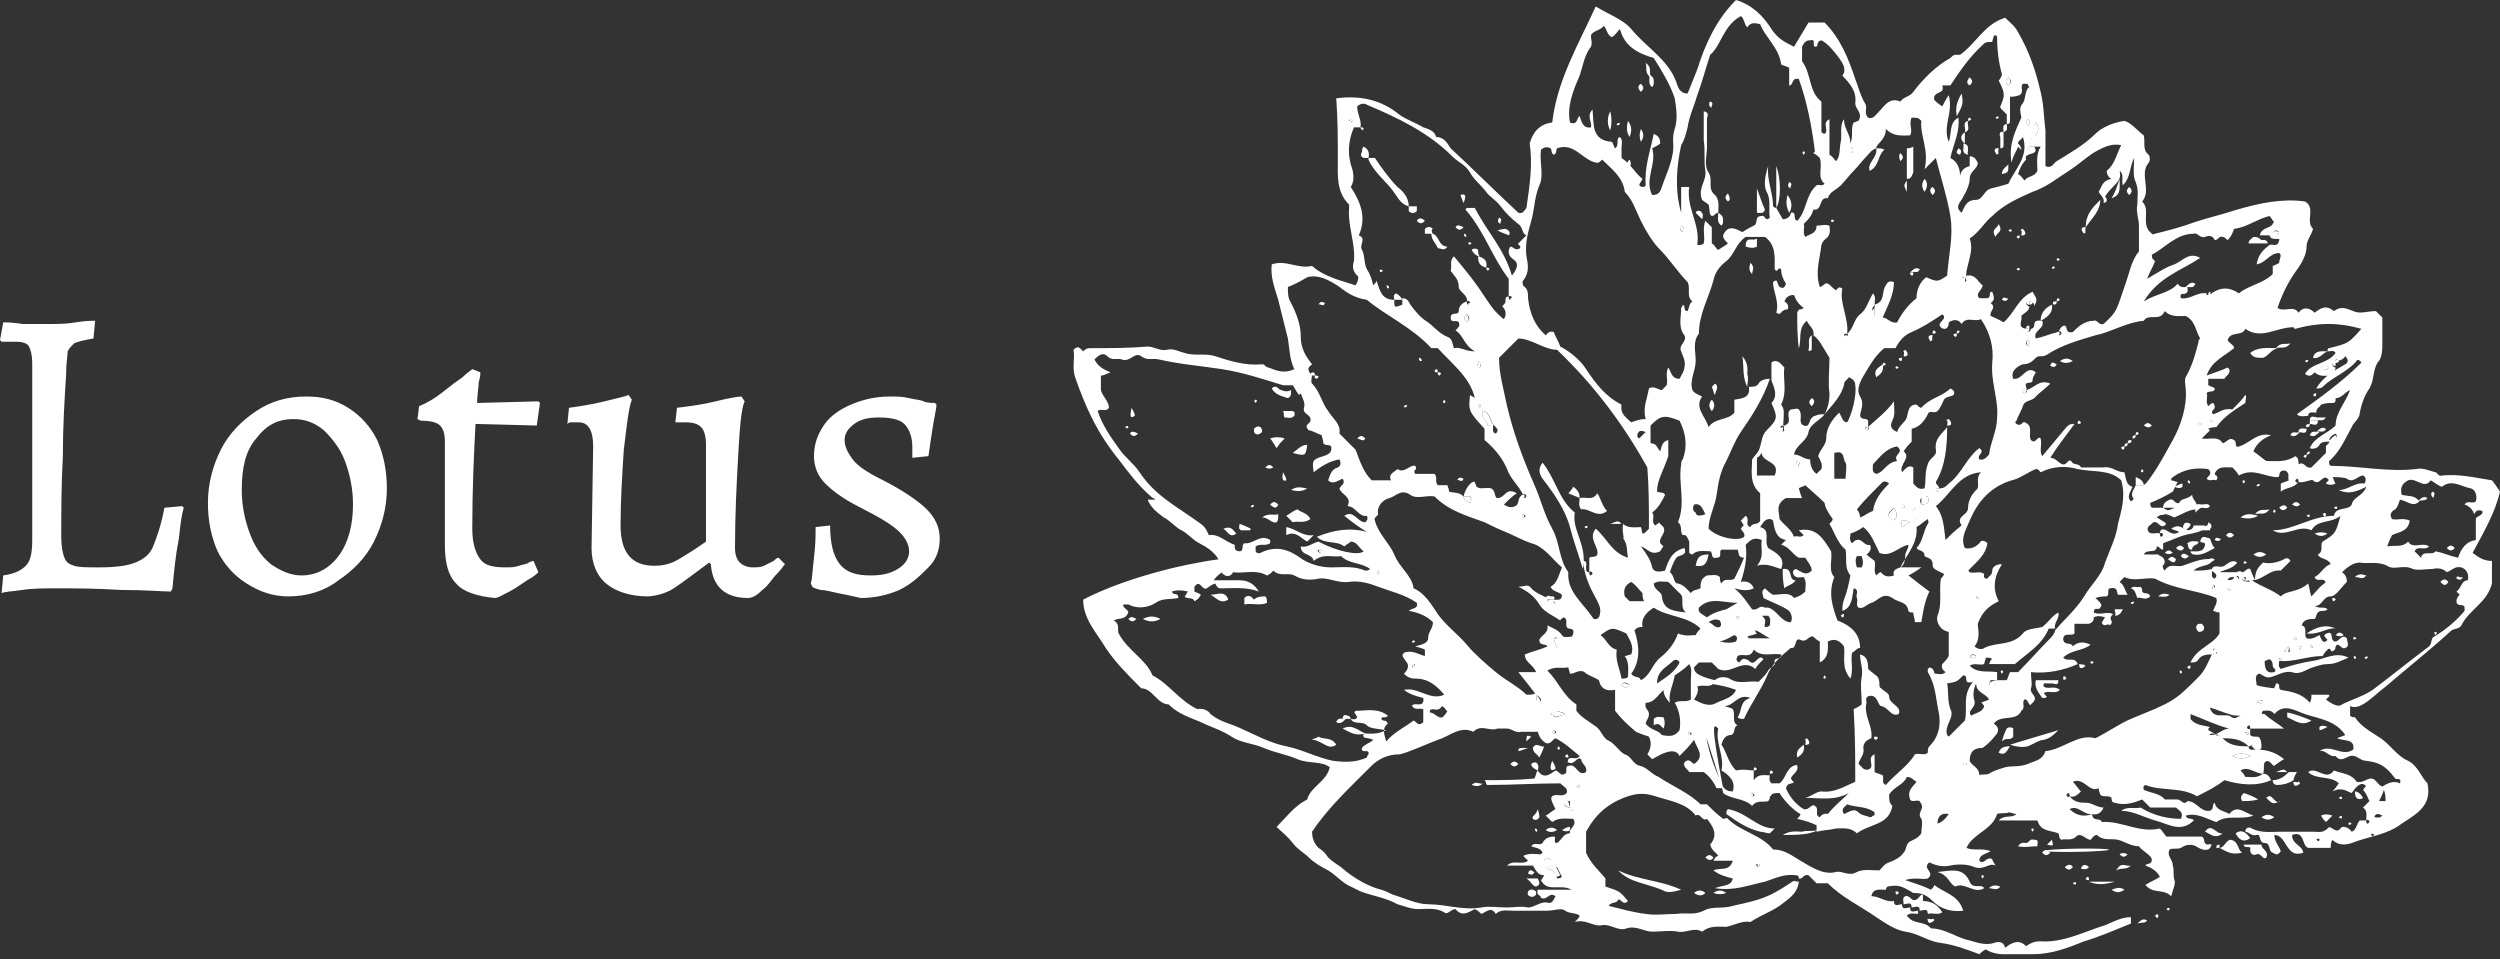
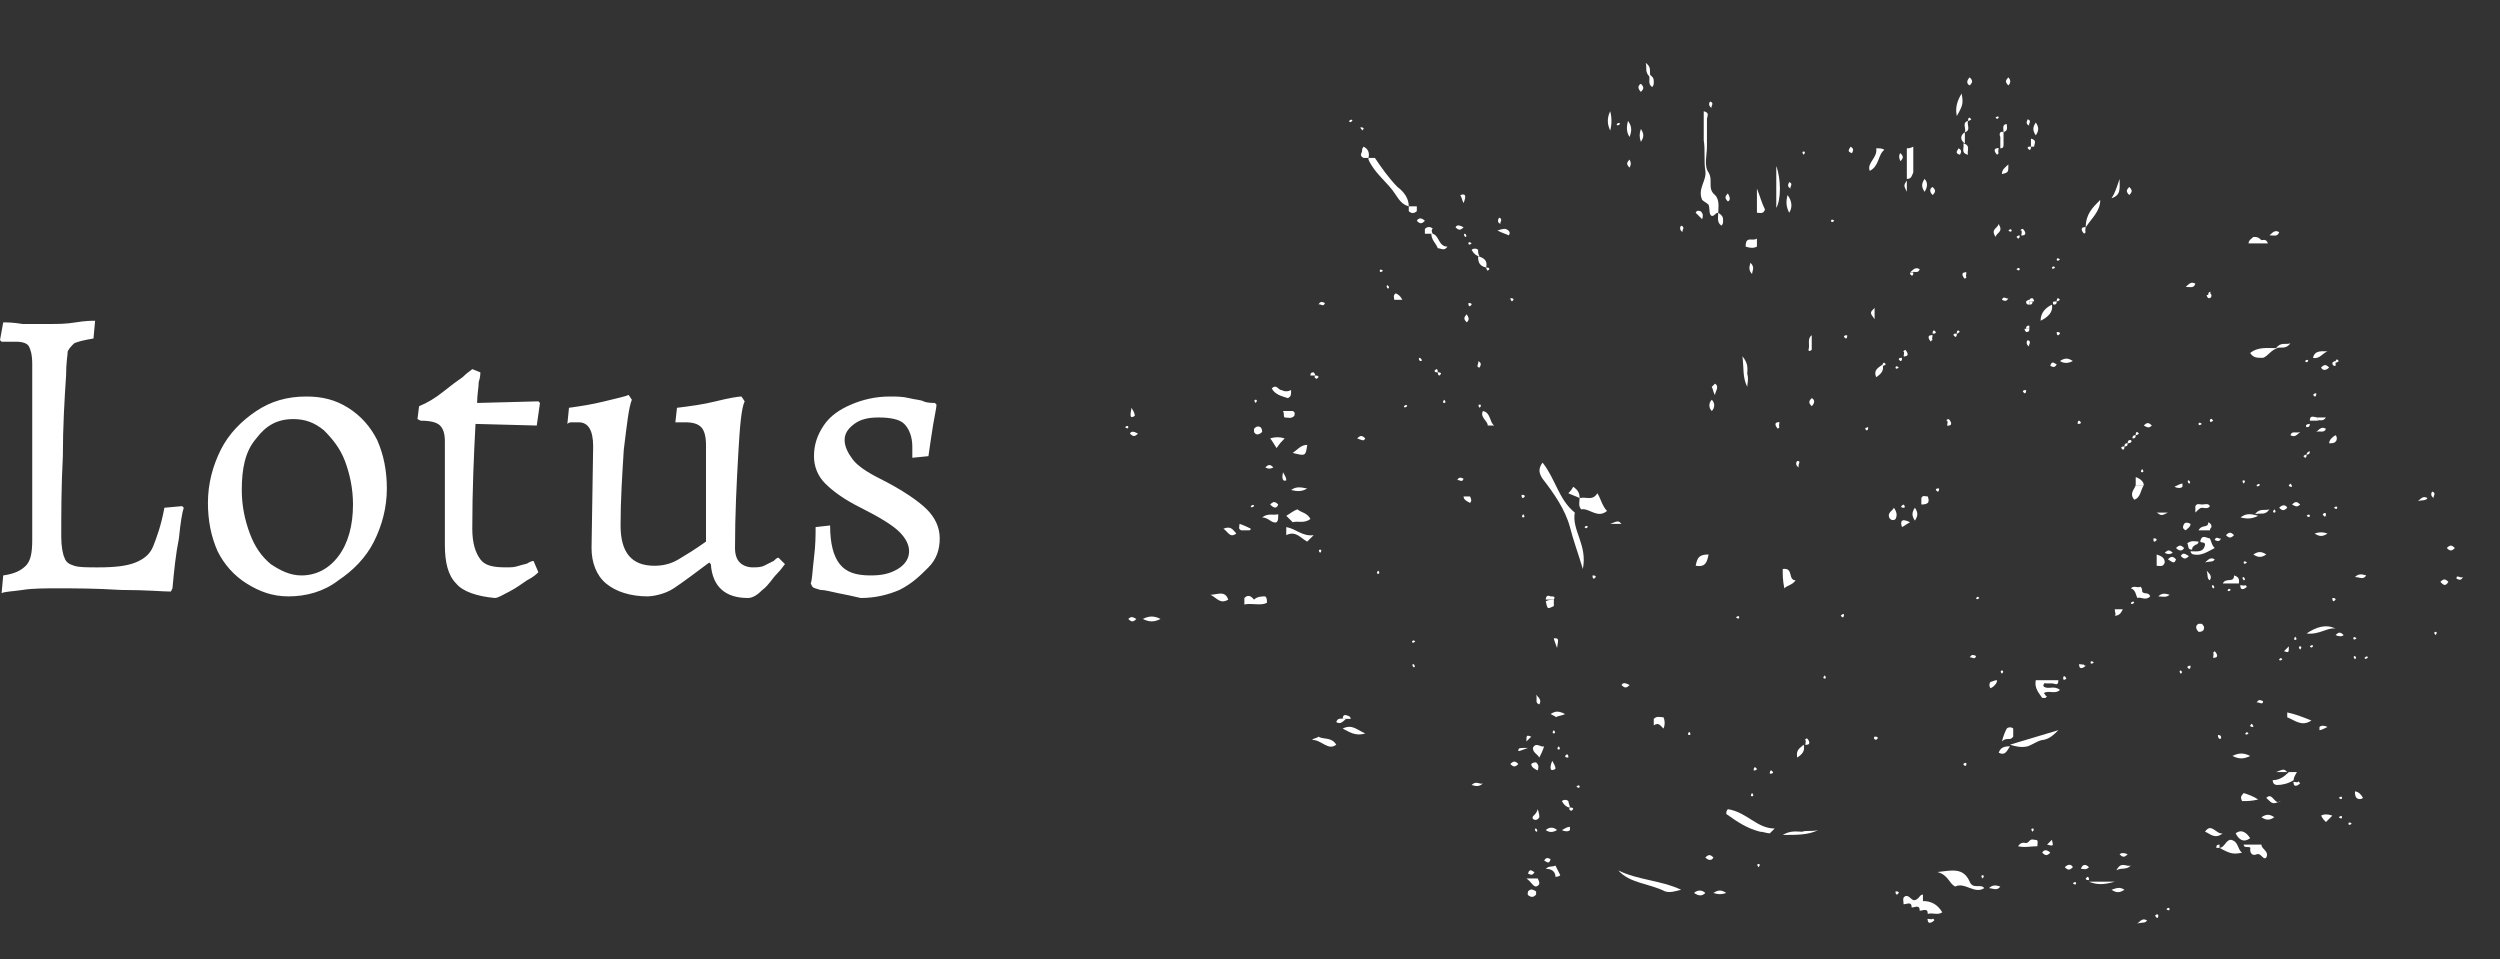
<svg xmlns="http://www.w3.org/2000/svg" id="レイヤー_2" viewBox="0 0 155.1 59.5">
  <rect x="0" y="0" width="155.1" height="59.5" fill="#333333" stroke="none" />
  <style>.st0{fill:#fff}</style>
  <path class="st0" d="M119.3 55.5v.4c.5 0 .9.2 1.2.7-.3.2-.6 0-.9.1 0-.4-.3-.2-.5-.2 0-.4-.3-.2-.5-.2 0-.4-.3-.2-.5-.2 0-.2-.1-.4.1-.5.3-.1.4.4.7.2.2-.1.2-.3.4-.3zm10.3-.8h1.6c-.7.2-1.1.2-1.6 0zm2.2.5c-.3.2-.5.2-.8 0 .3-.1.5-.2.8 0zm-8.4-.1c.2-.2.4-.2.7-.1-.2.3-.5.1-.7.1zm9.2 2.2c.3-.3.4-.3.6-.2-.1.2-.3.1-.6.2zm-12.6-.2c-.2.2-.4.2-.4 0-.1-.2.2 0 .3-.1 0 0 .1 0 .1.1zm13.7-.3c.1-.1.2-.1.2 0 0 .2-.1.2-.2 0zm.7-.4c.1-.1.2-.1.2 0s-.1.1-.2 0zm-5.8-1.6c.1-.1.2-.1.2 0s-.1.1-.2 0zm1-.2c-.1 0-.2 0-.2-.1l.1-.1c.1 0 .1.1.1.2zm-34.9-.1h.7c.1.2.2.4-.1.5-.2 0-.3-.3-.6-.5zm.6.8v.2c-.1.1-.2.2-.4.1s-.1-.2-.1-.3c.2-.2.3-.1.5 0zm9.8.1c.2-.2.5-.2.7 0-.2.2-.4.2-.7 0zm1.2 0c.3-.2.5-.2.8 0-.3.1-.5.1-.8 0zm11.3-.1c.1 0 .2 0 .2.1l-.1.1c-.1 0-.1-.1-.1-.2zm-16.5-44.9c-.2-.2-.2-.3 0-.5.1.2.1.3 0 .5zm23.1.4c0-.3.2-.4.4-.6 0 .5 0 .5-.4.6z" />
-   <path class="st0" d="M139.5 46.3c0 .3.3.2.4.2.6 0 1.2.1 1.8.6-.2.1-.3.2-.6.4-.1.1-.3-.5-.6-.2-.1.2 0 .5-.1.7-.5 0-.9-.5-1.4-.2.1.1.2.2.3.4.4 0 .7.1 1.1-.2.3 0 .4.2.5.4-.9.4-1.9.3-2.9 0-.5.4-1.1.7-1.7 1-1-.6-2.2-.3-3.2-.7-.2.1-.1.2-.1.3.4.2 1 .2 1.3.6h.8c.2 0 .4.4.6.1.6 0 .8.7 1.4.6.3-.1.1-.4.3-.5.1.5.6.5.9.7.5-.6.9-.1 1.5.1-.8.3-1.6-.1-2.3.4-.6-.2-1.2-.6-1.9-.4.1.3.4.1.5.3-.8.8-1.6.2-2.4 0-.7-.2-1.4-.6-2.1-.6.4-.3.8-.1 1.2-.2.8.5 1.7.7 2.5.7.2-.4-.1-.5-.3-.7h-1.6l-.5-.5c-.5.2-1.1.4-1.7.2-.2 0-.2-.2-.2-.3-.2-.2-.5 0-.7-.2 0-.1-.1-.2-.1-.4-.6.3-.9-.7-1.6-.4.2.2.3.4.5.6-.2.2-.4.4-.7.3 0-.1 0-.2-.1-.2l-.1.1c0 .1.1.2.2.1.3.4.7.4 1 .4.4 0 .7.3 1.1.3-.1.3-.4.5-.7.4-.5.1-.9-.6-1.4-.3.4.4.9.5 1.4.3 0 .5.5.2.6.5 1.2-.1 2.3.7 3.6.4.2.2.3.4.4.5h2.2c.2.1.1.3.2.4.1.2.3 0 .4.1-.1.5-.6.3-.8.2-.4-.3-.8-.2-1.1 0-.2.1-.5 0-.7.1-.2.4.2.6.2 1 .1.3 0 .6.1.9.1.2-.1.6-.2 1-.5-.5-1.1-.1-1.6-.7.3-.2.6-.3.9-.5-.2-.4-.6-.6-.9-.7.1-.2.4 0 .4-.4-.1-.3-.6-.5-.8-.8-.5 0-.9-.3-1.3-.4-.4-.1-.9.1-1.3-.3-.2 0-.3.2-.4.3-.3 0-.6-.5-.9-.2-.3.3-.7.1-.9.2-.2-.1-.1-.2-.2-.4-.5-.2-1.1-.1-1.3-.8H124c.4-.4.8-.1 1.1-.4-.2 0-.3-.1-.5-.1-.1.1-.4 0-.7.1-.3 1-1.5 1.2-1.9 2.1.4.2.9 0 1.5.2-.3.2-.7.2-.7.6.3.3.4-.3.8-.1 0 .1.1.2.2.4-.4-.2-.7.3-1.3.1-.4-.2-1.1-.2-1.5-.1-.5.1-.9 0-1.3-.2-.5.4.4.6-.1 1-.3.1-.8-.1-1.4.1.6.2 1.2.4 1.6.6.1-.1.2-.2.2-.3.6.5 1.5.6 1.8 1.6-.7.1-1.4-.1-1.9-.6-.4-.4-.7-.5-1.2-.5-.8-.5-1-.5-1.6-.4 0 0-.1.1-.1.2-.4 0-.8-.1-.9.4.5 0 .9.4 1.4.3 0 .4.3.2.5.2 0 .4.3.2.5.2 0 .4.3.2.5.2v.2c-.2 0-.5-.1-.7.1.4.6 1.1.3 1.5.8.8 0 1.5.5 2.2.7.5.1 1.1.4 1.7.2.3-.1.6-.1.7.3.5-.4.9-.5 1.3-.1.3-.2.5-.3.9-.3 1.4.1 2.7-.6 4-1 .5-.2 1-.5 1.6-.5v.4c-1 .4-1.9.8-2.9 1.1-1 .4-2 .8-3.2.8h-1.8c-.4 0-.8-.1-1.1-.3-.2.1-.3.2-.4.3-.8-.3-1.6-.6-2.4-.7-.8-.1-1.4-.6-2.2-.7-.6-.1-1.2-.5-1.8-.9-1-.7-2.1-1.2-3-2.1h-.7l-.5-.5c-.3-.1-.4.3-.6.2 0-.2-.1-.2-.2-.2-.7-.1-1.3.2-1.9.4-1 .2-1.9.6-3.1.4.5-.2 1-.1 1.1-.6-.4-.1-.8-.2-1.2-.5.4-.2 1 .1 1.2-.6h-1.2c.1-.2.2-.3.3-.3-.1-.2-.4-.3-.5-.7.5-.6.2-1.1-.2-1.6-.3.2-.4-.4-.7-.2-.6-.8-1.6-.9-2.5-1.2-.6-.2-1.1-.2-1.7 0-1.2.4-2 1.1-2.6 2.2v1.3c.3.7.8 1.1 1.2 1.6v.5c.9.3.9.3 1.4.9-.3.3-.4-.1-.6-.1-.1.3-.4.1-.6.4.8.2 1.5.4 2.3.5.6.1 1.3 0 1.9 0 .6-.1 1.1.1 1.7-.2.5-.3 1.2-.1 1.8-.3 1.8-.4 2.2-.5 3.7-1.5.1-.1.2 0 .4 0-.1.8-.7 1.1-1.2 1.5-.6.4-1.2.6-1.8 1-.5-.1-1 .2-1.5.3-.5 0-1-.1-1.5.3-.5-.3-1 .1-1.5 0s-1 0-1.6 0c-.5 0-1-.4-1.6-.2-.5.2-1-.3-1.5-.2-.6.1-1-.4-1.7-.2.2-.2.3-.3.3-.4-.3-.2-.6-.1-.9-.3-.2-.2-.7 0-1.1 0h-2.2c-.3 0-.7-.1-1 .2-.3-.5-.6-.1-.9 0-.1-.1-.2-.2-.4-.3-.4.2-.8.5-1.2 0-.3 0-.5.4-.7.2-.5-.3-1.1-.2-1.6-.2s-.9-.2-1.3-.3c-.7-.4-1.5-.5-2.3-.8l-.6-.3c-.5-.2-.9-.7-1.4-1-.4-.2-.9-.5-1.2-.8-.3-.3-.7-.5-1-.9-.3-.4-.7-.7-1-1 .6-.6 1.1-1.3 1.9-1.7.2-.8 1.2-1.1 1.4-2-.5-.4-1.3-.2-2-.5s-1.4-.4-2.1-.7c-.7-.3-1.4-.3-2-.7-.6-.4-1.3-.6-1.9-.9-.7-.3-1.4-.5-2-1.1-.7 0-1-1-1.7-1-.8-.8-1.6-1.6-2.2-2.5-.6-1-1.4-1.8-1.4-3 2.5-1.3 6.1-2.2 8.4-2.5-.3-.5-.8-.8-1.2-1-.4-.2-.7-.6-1.1-.8-.4-.2-.7-.6-1.1-.8-.4-.3-.8-.6-1-1.1.8 0 .4 0 .2-.2-.8-.7-1.4-1.5-2-2.3-1.3-1.6-2-3.1-2.7-5.1-.2-.6 0-1.2-.1-1.7.3-.3.4-.1.6.1.1-.1.2-.2.4-.2 1.2 0 2.4 0 3.6-.1.4 0 .8.3 1.2.2.4-.1.7.1 1.1.2.6.2 1.3 0 1.9.2.9.3 1.9.6 2.9.5.2 0 .2.2.4.2.5.2 1 .4 1.6.1-.3-.6-.3-1.3-.4-1.9l-.6-2.4c-.2-.7-.5-1.4-.4-2.2.9-.3 1.6.3 2.5.1.8.7 1.8.9 2.7 1.2.2-.3.2-.6.1-.6-.3-.3-.3-.6-.2-.9.1-1.1-.4-2.2-.3-3.3v-.2c-.8-.8-.7-1.8-.7-2.7 0-1.3 0-2.6-.1-3.9 1.5-.2 2.8.1 3.9 1 .4.3 1 .5 1.5.8.3.1.7.2.8.6.5 0 .7.4.9.7 1.4 1.3 2.8 2.7 4.2 4 .3.1.4-.2.5-.3.2-1.4.4-2.7.2-4 .2-.7.6-1.2 1.4-1.3.3-2.6 1.6-4.8 2.7-7.2.8.5 1.7.8 2.2 1.4.9 1.1 2.3 1.9 2.8 3.3.1.3.2.7.7.7l.6-1.5c.5-1.6 1.2-3.1 2.4-4.3 1 .3 1.7 1 2.2 1.8.4.6.8.8 1.4 1.1l.9-1.5h1c1 1 1.5 2.3 1.9 3.5.2.5.3 1 .6 1.5.2.3-.1.6.2.9.3.1.4-.1.6-.3.4-.4.7-1 1.4-.7.2-.3.6-.3.8-.6.6-.8 1.4-1.6 2.3-2.1.1-.1.2-.2.3-.2h.3c1-.7 1.5-1.9 2.8-2.3.3.3.6.5.8.9.7 1.2 1.1 2.4 1.4 3.7.2.8.2 1.6.3 2.4v2.2c.4.2.5-.2.7-.3.8-.5 1.7-1 2.4-1.7.4-.4 1.1-.7 1.8-.8.4.1.8.6 1.2.9.1.4-.1.9.3 1.2.1.1.1.4 0 .5-.6.7.2 1.7-.4 2.4.5.5 0 1.2.4 1.8l.2.2c.1.1.1 0 .2 0 .8-.2 1.6-.4 2.4-.7.9-.3 1.8-.5 2.7-.8 1.4-.4 2.8-.7 4.2-.5.7.4 0 1.2.5 1.7-.1.4-.4.7-.4 1.1 0 .5-.3 1-.5 1.3-.6.8-1 1.6-1.3 2.5.4.3 1-.2 1.3.3.3-.4.7-.3 1 0 .4-.3.7-.5 1.2-.1.4-.3.7-.2 1.2 0 .4.2.9 0 1.4 0l.4.4v1.6c0 .4 0 .9-.3 1.2-.3.5-.2 1.1-.5 1.6-.3.4-.5 1-.6 1.5 0 .4-.4.6-.5.9-.4.7-.7 1.5-1.4 2.1v.2l.1.1c1.8 0 3.5.4 5.3.2.4-.1.8.1 1.2.2.1 0 .2.3.4.2 1-.1 1.9.1 3.1.3.1.1.3.4.5.7-.3 1.3-1 2.5-1.7 3.8.4.3.7.5 1.2.5v1.4c-.3 1.2-1.4 1.6-1.9 2.6-.1.2-.4.2-.6.3-1.3 1.2-2.7 2.3-4.1 3.5-.4.3-.7.6-1.1.9-.3.2-.7.5-1.1.3v.6c.1.1.2.1.3.1.4.6 1 .9 1.6 1.3.6.4 1 1.1 1.7 1.4.6.3.8 1 1.2 1.4.3 1.4-.7 1.9-1.6 2.5-.9.7-2.1.8-3.1 1.2-.3.1-.8.2-1.2-.2-.1.2-.1.3-.1.5h-1.4c-.4-.1-.2-1.1-1-.8 0 .6.6.6.7 1.1-1.1.4-1-1.1-1.8-1.1 0 .4.3.7.4 1-.2.3-.3.2-.5.1-.3-.1-.1-.6-.5-.6s-.2-.6-.5-.5c-.3.1-.5-.2-.7-.2 0-.3.3-.3.4-.2.6.3 1.2.2 1.8.2h2c.3 0 .6.1.9-.2.2-.3.5.4.8 0 .1-.2.5-.1.7.2.3-.1.3-.5.5-.7h.4c0 .1 0 .2.1.2l.1-.1c0-.1-.1-.2-.2-.1 0-.3.1-.6-.2-.8l.4-.4c-.1-.2-.2-.5-.4-.7.1-.1.1-.2.2-.2-.2-.3-.5-.2-.9.4-.3-.1-.6-.4-1.2-.1.3-.3.3-.4.4-.5-.5-.5-1.4-.2-1.9-.7.5-.4 1.1.6 1.6-.1.5.2 1.1.2 1.4.7.4.1.6-.2.9-.2.3 0 .4.4.7.5.3-.2.7-.4 1.1-.2.1-.4-.2-.2-.3-.3-.6-.8-1-1-1.8-1.1-.4 0-.6-.4-1-.3-.3.1-.6.4-.9 0-.4.1-.6-.4-1-.3.7-.5 1.4.4 2.1-.1.1-.7-.6-.5-1-.7.2-.1.3-.1.5-.2-.6-.9-1.6-1-2.5-1.3-.6-.2-1.3-.7-1.9 0-.2-.3-.5-.2-.7-.2-.2.2 0 .2.1.2.3.3.7.5 1.2.9h-2.1c0-.1 0-.2-.1-.2l-.1.1c0 .1.1.2.2.1v.4c.2.2.5 0 .6.2.1.2.1.4.1.6-.2.3-.4.1-.6-.1.1-.2 0 0-.2 0-.5-.5-1.1-.5-1.7-.5 0-.2-.1-.2-.6-.3-.2.1-.1.1 0 .1.4 0 .7-.4 1.1-.4-.8-.2-1.6-.6-2.4-.9v.3c.3.4.8.4 1.2.5-.1.1-.2.2.1.3.3.2.4.3.6.3.5.6 1.1.6 1.7.6zm5.4-23.8c.1 0 .2 0 .2-.1l-.1-.1c-.1 0-.1 0-.1.2-.1 0-.2 0-.2.1s.1.2.2.2c0 .2-.2.3-.3.5-.3 0-.7.1-1-.2-.2.2-.3.3-.6.1.4-.7 1.4-.6 1.9-1.3-.1-.2-.3-.1-.5-.1 0-.1 0-.2.1-.2 1.2-.3 1.2-.3 2-1.2-1.4-.4-2.7-.4-4.1 0-.1 0-.1-.1-.1-.1-1.1 0-2 .8-3 .1-.2.5-.9.1-1.1.7.1.2.4.3.4.5-.6.5-1.4.8-1.7 1.7.5-.2.9-.3 1.3-.5l.1.1c.1.3-.2.4-.3.6h-1v.4c.2.1.3.1.4.2 0 .3-.4.1-.5.3.1.2-.1.5.1.8.1-.1.2-.2.3-.2.1.1.1.2.1.3 0 .1-.3.2-.1.4.4-.1.6-.4 1.2-.3.3-.3.6-.6.8-.9.1.1 0 .3 0 .5-.6.4-1.3.8-1.8 1.5-.1 0-.3 0-.5.1l.1.1-.5.5c.4.1 1-.2 1.3.3.3-.1.4-.4.7-.2.2.1 0 .5.3.4.7-.2 1.1-.9 2-.7-.5.2-.9.5-1.1 1 .3.2.5.4.8.6.6 0 1.2.1 1.8-.3.2.1.2.3.2.5.4-.2.4.3.8.2l.9-.9v-.4c0-.1.3-.2.2-.4h.4c.1-.2.1-.3 0-.4-.2.1-.4.2-.4.5-.2 0-.5 0-.6.2-.1.2-.4.3-.6.2.3-.7 1.1-.9 1.6-1.4 0-.8.6-1.4.9-2.2-.3.1-.5.5-.9.5v.1c0 .1 0 .1-.1.2-.3 0-.5 0-.8.1-.1.2-.3.2-.3.5-.2 0-.5-.1-.5.2-.2 0-.5.1-.7-.1 1.4-1 2.8-2 4-3.2-.1-.2-.3-.2-.3-.1-.6.7-1.5 1-2.1 1.6-.1.1-.3.1-.4.1.4-.7 1.1-1.1 1.8-1.5.2-.1.2-.3 0-.5-.1.2-.4.3-.6.3v.1zm-19-3.8c-.1 0-.2 0-.2.1s.1.2.2.2c0 .3-.3.4-.5.6.1.3-.3.7.3.8 0 .1 0 .2.1.2s.2-.1.2-.2c.1 0 .2-.1.2-.2 0-.4.3-.3.5-.3.2.5-.6.6-.4 1.1.5-.1.9-.3 1.4-.4 0 .1 0 .2.1.2l.1-.1c0-.1-.1-.2-.2-.1.1-.2.2-.4.4-.4.2.1 0 .5.5.4.3-.3.7-.7 1.3-.7.2-.1.3.3.6.2.9-.8.8-.9 1.3-2.3.3-.8.4-1.6.9-2.2V14c0-.4-.2-.9-.1-1.3 0-.5.1-.9-.1-1.4-.2-.4-.1-1-.1-1.5-.3.6-.2 1.2-.7 1.7-.1-.3.1-.7-.2-.9.2.7-.5.9-.9 1.6 0 0 .3.3-.1.4.1-.3-.2-.5-.3-.7.2-.3.2-.7.8-.8-.2-.1-.3-.3-.3-.5.5-.4.6-1 .9-1.6-.6-.1-1 .1-1.4.3-.6.3-1.1.8-1.7 1.2-.8.5-1.5 1.1-2.4 1.4-.9.4-1.8.8-2.5 1.5-.5.4-.8 1-1.4 1.4.3.8-.2 1.5-.3 2.7l.1-.1c-.1-.1.1-.4-.1-.3-.2 0-.2.3.1 0 .6-.1.7.4 1 .6 0 .3-.5.5-.2.8h.5c.3-.1 0-.4.3-.4.1.3.2.5-.1.7.4.3-.1.5 0 .8.2.1.5.2.8.4.7-.6.9-1.5 1.8-1.9.3.5.3.5.1.9 0-.1 0-.2-.1-.2-.2-.3-.2-.2-.2-.1zm.1-9.6c-.1 0-.2 0-.2.1l.1.1s.1-.1.1-.2h.2c.4.6-.7.3-.5.8-.3.3-.4.6-.5.9.2.1.3.3.4.4.2-.3.6-.2.8-.6 0-.5-.1-1 .2-1.5h-.4c-.1-.1.1-.4-.2-.5v.5zm-28.6 41v-.4c-.2 0-.3-.1-.4 0 0 .2.1.4.4.4 0 .1 0 .2.1.2l.1-.1c-.1 0-.1-.1-.2-.1zm41.5-13.9c0-.2.1-.5-.2-.5 0-.3.3-.3.4-.2.2 0 .3-.3.5-.2.1.2.1.3.3.7 0-.6.2-.8.5-1.1.4.1.9 0 1.3-.2.1-.1.3-.1.4.1l-.6.6c-.7-.1-1.1.6-1.8.6.6.4 1.3.6 1.8 1 .4-.4 1-.2 1.7-.8.1.3.1.6.2.8.3-.3.5-.6.8-.8.1-.1.1-.1 0-.2-.2-.1-.5.1-.6-.2.4-.2.6-.7 1-.8-.2-.4-.7-.3-.8-.6.4-.2.1-.6.3-.8.8-.5.8-.5 1.1-1.6-.6.5-1.4.2-1.8.9-.8-.4-1.6.5-2.4 0 1.3 0 2.4-.9 3.8-.9.1-.6.9-.3 1.1-.7.1-.5.7-.5.9-1.1-.6.3-1.1.5-1.7.2.6 0 1-.5 1.6-.4.1-.2.1-.4-.1-.5-.3 0-.6.5-1 .2-.2-.1-.6-.1-.9-.1.1.1.1.3.2.4-.2.1-.4.1-.6 0 0-.1.3-.2.1-.3-.3-.3-.5.5-.9.1-.1-.1-.6.2-.9.1 0-.1 0-.2-.1-.2l-.1.1c0 .1.1.2.2.1-.3.4-.7.3-1.1.6V30c.2-.1.3-.1.5-.2-.1-.2.1-.4-.2-.6h-.2c-.3.1-.1.4-.3.4-.8 0-1.5-.6-2.4-.1-.1-.2-.3-.4-.4-.5-.5 0-.9-.1-1.1.4 0 .1.3.1.1.4-.2-.1-.4.1-.6-.1.1-.2.4-.3.1-.6-.8-.1-1.5 0-2.2.5l-.1.1v.1c.1 0 .3.1.4.1l-.3.6c-.5.3-.9.5-1.4.7 0 .1 0 .2.1.3h.7c.3.2.3.2.7 0h-.7c0-.3.2-.4.4-.5.3-.1.3.3.6.2.1-.3.5-.2.8-.5 0 .3.4.5.3.9-.5 0-.9.3-1.4.5-.3-.1-.6-.4-1.1 0 .2.1.3.2.5.3.1.1.1.1 0 .2-.3.2-.4-.3-.7-.2-.2.2-.5.3-.3.6.2.2.5 0 .7.1 0 .1 0 .2.1.2l.1-.1c0-.1-.1-.2-.2-.1 0-.3.2-.3.4-.2.3.2.5.3.8.1-.2-.1-.3-.1-.5-.2.3-.2.5-.2.8 0 .1.1.5.2.6-.2h.7c-.1.4-.5.4-.8.5-.7.1-1.2.4-1.8.6v.4c-.2 0-.2-.2-.4-.2 0 .5-.6.1-.8.5h.9c.1.2 0 .5.3.5 0 .1-.1.3.1.5.3-.5.7-.2 1.1-.3.6-.2 1.2-.5 1.9-.4-.2.5-.8.3-1.2.7.4 0 .8 0 1.1-.1.1.3-.1.5.2.6.2-.2.1-.3-.2-.5.1-.5.5-.1.8-.3.3-.2.5-.4.8-.2-.3.4-.7.4-1.1.6h1.2c0 .5-.6.1-.7.5.4 0 .7 0 1.4.1l-.1-.1c-.1.1-.4-.1-.3.1-.2.4 0 .4-.3.1zm-.6 8.1c-.4-.1-.8-.3-1.2-.4.2.7.8.4 1.2.5.3.2.3.2.7 0-.2 0-.5 0-.7-.1zM92.7 26.4c-.3-.3-.2-.8-.7-.9-.2.4.3.6.3.9.1 0 .2 0 .3-.1.1.3-.1.5.2.6.2-.2.1-.3-.1-.5zm31.2 15.8h-.4c-.1.2-.1.3 0 .4.2 0 .3-.1.4-.4h.6c.1-.2.1-.3.2-.5h.5c.7-.7 1.3-1.4 2-2.1.2-.2.3-.4.3-.5.6-.7 1.3-1.3 1.8-2.1.4-.7 1.1-1.3 1.3-2.1.3-.8.7-1.6.8-2.4.2-.8.5-1.7.2-2.7-.7-.7-1.8-.5-2.7-.7-.7-.2-1.5-.2-2.3.2-.1-.1-.1-.2-.3-.2-.5.2-1 .6-1.5.7-1.3.4-2.1 1.3-2.6 2.5-.2.5-.6 1.1-.3 1.7.4.1.7-.1.9-.3.1-.2.3-.2.5 0-.1.7-.6 1.1-1.1 1.6-.1.1-.1.1 0 .2.3.1.6-.1.9.1 0 .1-.1.3.2.3.1-.2.3-.2.3-.5 0-.2.2-.4.6-.4-.5.8-.6 1.5-.2 2.3-.6.3-1 .6-1.3 1.4 0 .3.2.9-.2 1.4.2.2.5.2.6.1.8-.4 1.7-.1 2.4-.9.2-.3.8-.3 1.2-.4.4-.3.6-.7 1-.9.1.4-.3.6-.2 1h-.4c-.4 1-1.3 1.5-2.1 2.2h-1.6c.1-.2.1-.3.2-.3-.1-.1-.2-.1-.4-.1 0 .1-.1.3-.1.4-.3.1-.6-.1-.9.1.5.5 1.1.3 1.7.4v.5zm-18.7.1c.5 0 1 .1 1.1 0 .3-.4.8-.3 1-.2.6.4 1.2.1 1.8.2.3-.3.5-.5.6-.7.1-.2.5-.3.4-.5-.1-.4.5-.1.4-.5-.6-.1-1.2.2-1.7-.3-.2.6-.7.2-1 .4-.1.2-.1.3.1.4.1-.1.2-.3.4-.2.2 0 .3.3.5.2.2-.1.4-.5.6-.2-.2.2-.4.4-.5.6-.8-.7-1.5.4-2.3 0l-.4-.4h-.8l-.3.3c0 .2 0 .5 1.3.8-.2.6-.7.2-1.1.4.1.2 0 .5-.2.8.4.2.9.5 1.4.2.4-.2 1-.3 1.2-.8-.3-.1-.7-.3-2.5-.5zm5.3-7c-.4-.1-.9-.4-1.5-.2.5-.6.2-1.1.3-1.6-.5-.2-.7 0-1 .3.1.7 0 1.4-.3 2.3.4-.1.7.1.8.4-.4.2-.8.1-1.2 0 .5.4.8.9 1.1 1.3.4.1.4-.3.8-.1.6-.1.9.8 1.5.9h.1c.1-.2.1-.4-.1-.7-.4-.3-1-.5-1.6-.8 0-.2-.2-.4.1-.6.1.1.3.3.5.4.5 0 1-.2 1.3.2.3-.1.5-.2.7-.4 0-.3.1-.6-.1-.9-.2 0-.4.1-.6-.1-.1-.2-.1-.3.1-.4.3.1.6.5 1 .1 0-.3-.3-.6-.4-.8h-.4c-.4-.2-.6-.7-1.1-.8l.3-.3c-.6-.1-.7-.6-.8-1.2 0 0-.1-.1-.2-.1-.3 0-.4.2-.6.5.7.2.2.8.5 1.3.5.3 1.1.6.8 1.3zm39.6-4.2c-.4.4-.7 0-1.2-.1-.1.2-.1.4-.3.6-.2.1-.4.3-.2.6.3.1.7-.1 1.1.1-.1.7-.7.7-1.1.9-.1.2-.2.4-.3.7.5-.1.9.1 1.3-.3.3.5.9 0 1.3.3-.3.3-.7-.1-.9.3l.4.4c.1-.5.7-.1.9-.4.5.1.9.3 1.4.4.2-.6.5-1 1.1-1.1v-1.3c0-.2.5-.2.4-.5-.3-.1-.4 0-.5.2-.1-.3-.3-.5-.6-.6.2-.3.5 0 .7-.2.1-.3 0-.7-.3-.8-.6-.1-1.2-.6-1.8-.1-.3-.1-.5-.3-.7-.4-.4.6-.9-.2-1.4 0-.4.2-.5.5-.4.9.4.1.8 0 1.1.4zm-9.3-16.5c.3-.1.5.1.6-.2-.2-.2-.3-.1-.5.2h-.7c.1-.5.6-.4.8-.7 0-.1.1-.1.1-.1-.1-.1-.2-.3-.3-.4-.8.2-1.4.7-2.2.8-.1.3-.2.5-.4.7-.1-.1-.2-.2-.3-.2-.2-.1-.3.2-.5.2-.1-.3-.4-.3-.6-.2-.3.1-.5-.3-.7-.2-1.1 0-1.8.9-2.6 1.3 0 .3.1.3.2.4-.1.3-.3.6-.5 1.1.7-.4 1.1-.7 1.7-.9.5-.2.9-.8 1.6-.4-1.2.8-2.6 1.2-3.5 2.7.8-.5 1.6-.5 2.1-1.1.2.3.4.2.6.2 0 .1.1.3-.1.4-.1.1-.4-.1-.3.3.6.1 1-.4 1.6-.3 0 .1 0 .2.1.2s.2-.1.2-.2c.6-.4 1.1-.4 1.7 0 .6-.5 1.5-.6 2.1-1.2v-.5c.2-.1.3-.1.4-.2 0-.2.2-.5 0-.6-.6 0-.8.6-1.4.7.1-.6.4-.9.8-1.2.2-.1.5.2.6-.3.1-.2-.5.1-.6-.3zm-16.3-6.9v-.6l-.4-.4v-.1c.3-.7.3-.8-.1-1.6.1-.1.2-.3.2-.4-.2-.7-.3-1.5-.3-2.3 0 0 0-.1-.1-.1h-.1c0 .1-.1.3-.1.4-.2 0-.4 0-.5.1-.9.8-1.5 1.7-2.1 2.6h-.5c.2.6-.6.3-.5.9.1.1.2.2.5.4.1-.2.2-.4.4-.7.3 1.1-.4 1.9 0 2.9.2-.5 0-1.2.6-1.5.1.9-.3 1.6-.5 2.5.4.2.6.6.6 1.1.1-.4.3-.5.6-.6v-.6c.3 0 .4.2.5.4 0 .4-.5.5-.5 1 0 .3-.2.8-.4 1.1-.1.3-.6.6-.1 1 .2-.4.3-.8.9-.8.4 0 .5-.6.9-.7.4-.1.8-.2 1.1-.3.4-.9 1.3-1.7.9-2.9-.1.2-.3.2-.3.4.1.1.2.2.2.4l-.2-.2c-.1.3-.3.5-.4 1-.2-1.1.2-1.9.6-2.8 0-.2-.2-.6.1-.9.2-.3.1-.8.4-1 0 0-.1-.1-.1-.2h-.3c-.2.2.1.5-.2.7-.3.1-.4.1-.6.1v1.4c0 .2 0 .3-.2.3zm-4.2 22.6c-.1 0-.2 0-.2.1l.1.1c.1 0 .1-.1.1-.2.3 0 .4-.1.6-.3.8-.6 1.1-1.6 1.9-2.2.4.3-.2.4 0 .7.3.1.5-.2.6-.3.1-.8.5-1.5.5-2.3.1-1.1-.4-2.2-.3-3.4.1-.9-.1-1.8-.7-2.7-.4.2-.9-.2-1.2.3-.2-.3-.5-.3-.8-.1 0 .1 0 .3-.2.4-.1 0-.2 0-.3-.1-.3-.3.5-.5.1-.8-.6.4-1.2.8-1.9 1.1-.5.2-.8.6-1 1h-.7c-.5.4-.8.9-1.1 1.4-.3.5-.7 1.1-.4 1.6.3.5 0 .9 0 1.2.1.3.4.1.5.3v.4c-.1 0-.2 0-.2.1l.1.1c.1 0 .2-.1.1-.2.5-.5 1.1-.9 1.6-1.6 0 .5.1.8-.1 1.2-.1.2-.2.5.3.7.1-.4.5-.6.6-.9.1-.4.1-.8.6-.8.1.1.2.2.3.2.5-.6 1.3-.7 1.8-1.2.2.1.3.2.2.4-.1.1-.5.1-.6.3-.1.2-.2.5-.4.7-.2.2-.5-.1-.6.2-.2.4-.5.8-1 .9v.8c-.2.2-.3.3-.5.6.5.4-.3.8-.1 1.3.2-.2.4-.5.7-.3v1c.2.2.3.4.7.3.1-.5 0-1 .2-1.5.1-.4.6-.5.5-.9-.1-.7.4-1 .7-1.4 0 1.2-.1 2.4-.7 3.4 0 .2.2.2.2.4zm-11.5 17.5v.6c.3-.4.6-.3 1-.3 0 .1-.1.3.1.5h.5c.4-.3.4-.9.9-1.1.1 0 .1-.1.2 0 .1.4-.3.5-.4.8.1.1.1.2.2.2-.1.2-.4 0-.5.4.2.5.6 1 1.1 1.3.4.1.5-.5.8-.1.1.2-.1.5.2.6.2-.3.5-.2.5-.2.4-.5.8-.8 1.3-1.3-.9.5-1.8.3-2.7.3.4-.1.7-.4 1-.4.8.1 1.4-.3 2.1-.6 0-1.4 0-2.9-.1-4.5.2-.1.4-.2.5-.3 0-.6-.1-1.2 0-1.7s-.1-.9-.1-1.4c.4.1.5.4.5.9.2.2.5.4.6.5.2.4 0 .6.2.7.2.2.5.3.5.5 0 .5.8.6.6 1.1-.5.2-.6-.4-1.1-.5-.2 0-.2-.8-.8-.6-.2.1-.1.3-.1.4-.2.8.4 1.4.3 2.2-.3.1-.5.3-.5.6.1.4-.2.6-.3 1 .2.1.3.5.7.3.3-.2-.2-.7.3-.9v1.1c.2.1.3.1.5.2.1.2-.1.5.2.6.6-.7 1.4-1.2 1.8-1.9.3-.1.6.1.8-.1 0-.1 0-.3.1-.4.6-.6.7-1.3.6-2-.2-.9-.2-1.8-.7-2.6v-.2c.1-.1.2-.1.1-.1.4.1.2.4.4.4s.4.1.6-.1c-.1-.1-.3-.2-.2-.5.1-.1.3-.3.4-.5v-1.5c-.6-.1-.8-.7-.7-1 .3-.7.1-1.5.2-2.2 0-.2.2-.2.2-.4-.6-.3-.7-.3-.7-.6 0-.4-.4-.4-.5-.5 0-.4-.4-.3-.5-.5.4-.4.4-1 .7-1.5.1-.1 0-.2 0-.3-.3.2-.5.4-.7.5.1 1-.6 1.7-1 2.5h1.3c-.4.3-.6.4-.8.5.5.4.9.7 1.3 1-.3.6-.4 1.3-.5 1.9h-.4c0-.2-.1-.4-.1-.6-.1 0-.3 0-.3-.1-.1-.6-.6-.5-1-.8-.6-.4-.9.2-1.3.3-.3.1-.5.4-.8.3-.2-.2 0-.4-.1-.6-.1-.2.2-.5-.2-.6-.1.6-.1 1.2-.7 1.4 0-.2 0-.4.1-.7.2-.5.3-1 .4-1.5-.4-.5-.2-1-.3-1.6-.5-.4-.7-1.1-1-1.6.1-.1.2-.2.2-.3-.3-.4-.5-.8-.5-1-.5-.5-.9-.8-1.2-1.1-.1.1-.3.1-.4.2.1.3.1.4.2.6h-1c-.7.4-.4.9-.4 1.3.3.4.7.6.9 1.1.2-.1.4.1.6-.1l-.3-.3c1.1-.2 1.5.5 2 1.3.1.5-.2 1.2.2 1.6-.4 1-.1 1.9.2 2.7.8.3 1.4.8 1.4 1.7-.2 0-.3.2-.5.3-.1.5.1 1.1-.1 1.6-.6-.7-.3-1.4-.4-2-.3-.4-.6-.5-1-.3 0 .4.1 1-.5 1.3v-1.3c-.2-.1-.3-.2-.4-.3-.3-.1-.4.4-.8.2s-.2.6-.6.5c-.6.5-1.2 1-1.5 1.8-.4.9-1 1.7-1.4 2.6-.2 0-.3 0-.4-.1.3-.4.1-1 .8-1.2-.8-.3-1 .5-1.6.5.2.1.4.1.5.2.2.3-.1.8.3 1-.3.1-.1.5-.4.6-.3 0-.5.2-.6.6.3.4.4 1.1.9 1.6.5-.1.8 0 1.1 0zm3.9 3.8v-.4c-.4-.2-.8-.3-1.2-.4.1-.1.2-.2.2-.3-.4-.2-1-.8-1.3-1.3-.2 0-.4 0-.5.1 0 0 0 .1-.1.1 0 .1 0 .2-.1.3-.3.1-.7-.1-1 .3-.5-.5-1.3-.4-1.8-.8 0-.1 0-.2-1.3-4.3.1.1.2.2.2.3.1 1.2.5 2.3 1 3.4.1.3.3.5.7.5.2-.6-.2-1-.7-1.3.2-.9-.4-1.7-.2-2.6-.3-.3-.5-.5.3 3.7h-.4c-.2-.4-.4-.7-.8-1h-.9c-.1-.2-.4-.3-.3-.6.3-.3.4 0 .6.1.7-.5.2-.9 0-1.5-.3.4-.6.7-.9 1-.2-.4-.6-.3-.9-.2-.3.1-.6.3-.8.4l-.3-.3c.2-.3.3-.7.1-1.1-.3-.1-.6-.2-.8-.3-.5-.4-.9-.8-1.3-1.3v-1.3c-.6.1-.9-.1-1-.6-.3-.2-.7-.3-.9-.5-.3-.2-.6.1-.9.1 0-.1-.1-.3-.1-.4-.4.1-.8-.1-1.3.2.7.7 1 1.6 1.8 2.1v.4c.3.4.7.6 1.1.9.4.2.5.7.8.9.5.2.7.7 1.1.9.4.1.5.6.9.7.5.1.7.5 1.2.7.9.6 1.9 1 2.6 1.7h.4c.3.3.6.6 1 .9.1 0 .3-.1.3 0 .8.8 2.1 1 2.8 1.9.7 0 1.2.4 1.7.7.7.4 1.4.9 2.2.7.4-.1.8.3 1.3 0 .4-.2.9-.1 1.4-.1.2-.2.3-.4.6-.5.3-.1.7-.3.9-.6.2-.2.1-.5.4-.7.2-.1.5-.2.7-.5 0-.3.1-.7 0-.9-.3-.4.2-.6 0-.9 0-.1-.1-.1-.1-.2-.2-.1-.5.1-.6-.1-.2-.6.2-.8.4-1.1-.2-.1-.3-.3-.6-.3-.2.5-.8.6-1.1 1.1 0 .3 0 .5.2.7-.2 1.2-1.4 1.1-2.2 1.7-.4-.4-.9-.3-1.3-.3-.4.1-.8.1-1.2.2zm-.2-30.8c.1-.4-.3-.6-.4-.9-.6.5-.3 1.1-.5 1.7-.1-.7-.1-1.5-.1-2.2 0-.1.1-.1.1-.2.1 0 .2 0 .3-.1-.3-.2-.5-.5-.6-.8-.4 0-.5.2-.6.4.2.1.3.3.2.5-.1 0-.2 0-.3.1-.1 0-.1.3-.4.1.2-.7-.2-1.3-.2-1.9 0 0 .1-.1.2-.1.1.1.1.3.2.4.2.1.3.1.4-.2-.2-.3-.3-.6-.3-.9-.2-.2-.2.3-.4 0 0-.7.1-1.5-.6-2h-1.2c-.6.4-.7 1.1-1.2 1.5-.4.3-.7.7-.8 1.2-.3 1.1-.9 2.1-.9 3.3-.4.5-.2 1.1-.2 1.7 0 .6-.4 1.2-.2 1.8.1.2.4.3.6.4-.5.7.2 1.2.4 1.9.4-.6 1.2-.4 1.6-.9v-.8c.5-.1 1-.1.9-.8.2 0 .5 0 .6-.2.1-.2.4-.3.7-.3-.4 1.2-1.1 2.3-1.8 3.3-.4.6-.6 1.2-.9 1.8-.4.7-.5 1.4-.6 2.1-.1.7-.5 1.4-.5 2.1.6.6 1.9.8 2.2.5.1-.2-.1-.3-.2-.5.1-.1.1-.2.2-.2-.1-.1-.1-.2-.2-.3l.3-.3c.3.2-.1.6.3.7.1-.3.5-.1.6-.4v-1.7c-.7-.6-.5-1.4-.5-2.1.2-.3.4-.4.5-.8.1-.3.1-.7.4-1 .7-.7.7-.8.3-1.7.4-.4.2-.9 0-1.4v-1.1s.1-.1.2-.1c.3 0 .4.2.6.4-.1.7.2 1.5-.2 2.3.2.3.2.3.1 1.7l.1-.1c-.1-.1.1-.4-.1-.3-.2 0-.2.3.1 0 .6-.2 0-.7.4-1 .2 0 .4-.1.5 0 .3.4-.1.8.3 1 .3.1.3-.1.4-.3 0-.1.2-.3.3-.3.2-.1.4-.1.6-.1.2-.4.3-.8.3-1.3-.1-.7 0-1.4 0-2.2-.5-.8-.6-1.1-1-1.4zm33.1 15.3c-.4.4-.7.9-1 .9-.5 0-.5.6-1 .6.4.2.6 0 .8.2-.2.2-.4 0-.6.2-.1.1-.1.3-.2.4-.3 0-.7 0-.8.4.4.1.1.6.3.8.3.1.6-.1.8-.2.2.5.3.5.5.3-.1-.1-.2-.2-.2-.3.1-.1.3-.2.4-.1.1.1 0 .5.3.5.2 0 .4-.5.7-.2 0 .2.2.5-.1.6-.2.1-.3-.2-.5-.2-.2.1 0 .3-.3.4-.1.1-.1-.3-.3-.1-.1.1-.2.2-.3.4-1 0-1.8.4-2.7.3 0 .2-.1.3.1.5.6-.2 1.3-.4 2-.5.7-.1 1.4-.6 2.2-.2-.5.2-.8.4-1.3.4-.3 0-.6.1-.9.2-.4.1-.8.5-1.3.3-.5-.1-.9.2-1.3.3-.3.1-.5-.1-.7-.2-.1 0-.1 0-.2.1-.1.2 0 .4 0 .6.2.1 1 .2 1.1.2 0-.1.1-.2.1-.3h.1c.2.1 0 .3.2.4.6.1 1.3.2 1.8.8.1-.2.1-.3.1-.5h1.1v.1l-.2.2c.4.3.8.5 1 .3.6-.3 1.3-.5 1.9-.9 1.2-.9 2.3-1.8 3.5-2.7.2-.2.1-.5.3-.6.7-.4 1.4-1 1.9-1.6v-.2c0-.3-.5 0-.5-.4 0-.2.1-.3.2-.4l-.2-.2c.3-.2.3-.7.7-.7.1-.4-.1-.7-.4-.8-.4-.1-.6.2-.9.3-.2-.2-.5-.3-.9-.2-.4 0-.9.1-1.2 0-.6-.3-1.2.1-1.6-.2-.6-.3-1.2-.1-1.7-.2-.4 0-.8.3-1.1.6.3.2.3.5.3.6zM116.4 9.2c-.3.1-.4.3-.6.5-.3.3-.5.6-.8.9-.3.3-.5.6-.8.9-.3.3-.7.4-.8.8-.6-.1-.3.8-.9.7-.1.4-.3.6-.6.9.1.2-.1.5.1.8.3-.2.7-.2.7-.7.3 0 .5-.1.8 0 0 .2.1.4-.1.7-.1.1-.3.2-.4.5-.1.9-.4 1.7-.1 2.6.2 0 .3-.3.5-.2.2.1.3.3.5.4.1 0 .1-.3.4-.1-.2.9.4 1.8.3 2.8-.1 0-.2 0-.2.1l.1.1c.1 0 .2-.1.1-.2.4-.3.4-.9.8-1.2.4-.3.5-.8.8-1.3.2.2.1.5.1.7-.2.3-.2.3 0 .7v-.7c.7-.2.4-.8.7-1.2.1-.2.2-.3.5-.2 0 .8-.4 1.5-.7 2.2.3 0 .5.4.9.3.3-.6.7-1.1 1.2-1.5 0-.5.2-1 .6-1.3.7.3.7.3 1.3-.1.1-1.3.4-2.5.2-3.7-.2-1.2-.6-2.4-.9-3.6l-.7.7c.3-1.2-.3-2.1-.2-3-.2-.2-.2-.2-.6-.2-.2.4.1.8-.1 1.1-.5 0-1 .1-1.5-.4 0 .7-.6.9-.6 1.2zm-20 28c.2 0 .5.1.5-.3-.2-.2-.6-.2-.7-.5.4-.2.5-.7.7-1.2-.6-.5-1.1-1.3-1.9-1.5-.6-.2-1.1-.5-1.6-.7-.5-.2-.9-.4-1.3-.6-1.1-.4-2.2-.7-3.1-1.6-.5-.1-1.1.2-1.5-.1-.6-.4-.9.1-1.3.2s-.8.5-.7 1c0 .1-.3.2-.2.4.2.8.9 1.4 1.2 2.1.3.8 1.1 1.3 1.2 2.1.7.3 1.1 1 1.5 1.6.5.7 1.2 1.2 1.8 1.9.5.6 1.2 1.2 1.8 1.7.6.5 1.4.9 1.9 1.4.3 0 .4 0 .6-.1.1.3-.1.5.2.6.2-.2.1-.3-.2-.5-.3-.4-.7-.9-1.1-1.4h1.1c-.2-.5-.7-.6-.7-1.1.5-.2 1-.3 1.4-.5-.1-.2-.5 0-.5-.4.1-.3.6-.4.5-.9.4.2.7.3.9.6.1.2.4.1.6.1 0 0 .1-.1.1-.2.1-.4-.3-.2-.4-.4-.1-.2.1-.5-.2-.6-.1.1-.2.1-.2.2-.4-.3-1-.5-1.3-1-.3-.5-.7-.8-1.3-1.1.4 0 .6-.2.8.1.3.3.6.4 1 .6 0 .5 0 .5.5.3-.1 0-.1-.1-.1-.2zm4.3-4.7c.3.3.8.2 1.1.2.1.2 0 .4.2.4l.3-.3c0-1.3 0-2.6-.1-3.8-1.5-2.7-3.3-5.1-5.6-7.3-.8 0-1.6-.7-2.4-.7L93 22.2c0 1 .3 2 .5 3 .4 1.7 1 3.3 1.7 4.9.4.9.6 1.8 1.1 2.7.5.9.4 1.9 1 2.7-.1 1.2.9 1.9 1.5 2.8.1.2.3.1.4 0 .2-.5 0-.8-.2-1.2-.5-.9-.7-1.5-.8-2.3.3 0 .2.2.2.4s0 .3.2.3c0 .1 0 .2.1.2l.1-.1c0-.1-.1-.2-.2-.1v-.9c.2-.1.4 0 .5-.2.1-.5-.6-1-.1-1.6.7.6 1 1.5 2 1.8-.1-.5 0-.8-.3-1.2.1 0-.1-.4 0-.9zm10.4-19.3c.4-.1.1.4.4.5.6-.6.5-1.6 1.2-2.2.1-.1.3.1.5-.1-.5-.4-.1-1-.3-1.6-.1-.1-.2-.2-.4-.3l.1-.1c-.2-1.6-.5-3.1-1-4.5-.5-.1-.3.4-.6.4V4.2c-.2-.1-.3-.1-.5-.2-.1-1-1-1.7-1.3-2.5-.4-.1-.6-.1-.8.2-.2-.2-.2-.6-.4-.7-1.1.6-1.2 1.8-1.9 2.4-.3.9-.5 1.7-.8 2.5-.2.7-.5 1.3-.6 2-.1.4-.2.8-.4 1.1-.3 1.4-.4 2.8 0 4.2v-1.6h.5c-.2 1.3.7 2.3.5 3.6.2 0 .3 0 .4-.1.1-.4-.1-.9.1-1.4l.4.4v1c.2.1.3.4.4.4.3-.2.5-.3.6-.4-.2-.2-.3-.3-.3-.5.3-.7.8-.4 1.2-.2.3-.2.5-.3.7-.4.3-.1 0-.6.5-.6.2-.1.2.4.5.1-.1-.5.1-1.1-.2-1.6-.2-.4-.1-1 .1-1.6-.1.9.3 1.6.3 2.5 0 0 .1.1.2.1.1.2.3.5.4.7.3 0 .5-.2.5-.4zm14.6 11c-.1 0-.2 0-.2.1l.1.1c.1 0 .2-.1.1-.2.5-.1.8-.7 1.5-.4-.3.3-.6.5-.9.8-.2.3-.7.2-.8.6-.1.3-.3.6-.4.9-.1.1-.1.1 0 .2.3.2.4-.2.5-.1.6.2.2.8.4 1.1.3.3.4-.3.6-.1.1.4-.1.8.1 1.1l1.5-1.8c.2-.2.3-.2.5-.2-.5.7-1 1.3-1.5 2.1.4 0 .6.5.9.4.2-.1.2-.3.4-.2.1.3.5.1.6.4h1.4c.5-.1.8.3 1.3.3.1.4.1.8.5.9-.1.3-.4.6-.1.9.4-.2.4-.7.6-.9.3-.1.5-.4.7-.7.5-.7.9-1.5 1.3-2.2.5-.9.9-2.1.8-3.2 0-.2-.1-.5 0-.7.4-.7.6-1.4.8-2.2 0-.1 0-.1.1-.2-.3-.5-.3-1.1-.9-1.4-.4 0-.9.1-1.3-.3-.3.7-1 .1-1.3.6-1.1.1-2 .7-3 .9-1 .3-2.1.6-3 1.2-.3.2-.5 0-.7.2-.2.2-.4.4-.8.4-.3.1-.8.4-.6.9.6.1.8-.9 1.4-.4-.1.2-.2.3-.2.5s-.3.1-.4.2c-.1.1.1.3 0 .4zm3.2 17c-.9.4-1.9.6-2.9.5 0 .4.1.8 0 1-.1.4.6.5 0 1-.1.2-.2-.4-.4-.3-.2.2.1.5-.2.7-.3.7-1.3.2-1.7.8.3.2.3.4.2.6-.3.4-.6.7-.9.9-.5 0-.8.2-.8.8.1.3.6.4.6.9.2-.1.4 0 .6-.1.3-.2.7-.3 1-.4.4-.1.9 0 1.4-.2.4-.2.9-.2 1.1-.8 1.1-.1 2-1.1 3.1-.8.8-.4 1.5-.9 2.2-1.2 2.7-1.1 2.7-1.1 4.2-2.6.4-.4.6-.9 1-1.8l-.1.1c.1.1-.1.4.1.3.2 0 .2-.3-.1 0-.3 0-.7 0-.9.3-.1.2-.3.2-.5.2.4-.9 1.4-1.1 1.8-1.8V38c-.2 0-.3-.1-.4-.1.1-.3.3-.5.2-.8-1.2-.5-2.5-.5-3.8-1.2-.6-.1-1.3.2-1.9-.1l-.3.3c.3.2.3.5.5.8h-.6c-.1-.2 0-.5-.5-.4-.2 0 0 .4-.2.5-.2 0-.4 0-.7.1.2.2.5.4.3.6-.1.2-.4-.1-.4.3.4.2.8-.1 1.2.1l-.1.1c-.2.3.2.3-.1.6-.1-.2-.4.2-.5-.2.1-.1.1-.2.2-.3-.3-.1-.5-.1-.7 0 0 .1 0 .3-.3.4h-.9v.6c-.2.2-.6-.1-.7.3 0 .5.5.2.6.5.3-.3.7-.3 1.1-.1-.5.4-1.2.3-1.7.8.3.3.7-.1.9.4zM84.4 7.9H84c-.4.9-.4 1.8-.1 2.6.1.4.1.8-.1 1.1.6.9 1 1.9.5 3 .5.2 0 .6.2.9.2.4.1.8.3 1.2.2.3.3.6.4 1 .1-.1.2-.2.2-.3.2.6.3 1.2 1.1 1.2 0 .5 0 .5.5.3v-.4c.3 0 .4.2.5.4.3.4.6.8 1.1 1.1.4.3.7.7 1.2.9.3.1.3.4.4.7.4-.1.7.2 1.3.2-.7-.4-.7-1-1.2-1.3.2-.2.3-.3.2-.5-.1-.2-.5.1-.5-.3s.5-.1.5-.4c0-.3.2-.5.5-.6 0 .1 0 .2.1.2l.1-.1c0-.1-.1-.2-.2-.1.1-.4-.5-.6-.5-.9 0-.5-.3-.7-.5-1 .1-.3-.1-.6.2-.9.5.6 1 1.2 1.5 1.9s.9 1.5 1.6 2c.2-.3.1-.6-.1-.8.1-.1.2-.2.2-.3 0-.2 0-.3.2-.3 0 .1 0 .2.1.2l.1-.1c0-.1-.1-.2-.2-.1v-1.1c-1-1.3-1.5-2.9-2.6-4.2-.1-.1-.1-.1 0-.2h.5c.7 1.4 1.8 2.5 2.3 4.2.4-.5.4-.8.1-1-.3-.2-.4-.5-.2-.8.2 0 .3.3.6.1.1-.2-.2-.2-.1-.3l.5-.5c-.3-.1-.2-.5-.5-.7-.4-.3-.8-.7-1.1-1.1-.3-.4-.7-.6-.9-.9-.3-.4-.8-.8-1-1.2-.3-.5-.7-.6-1.1-1-1.5-1.5-3.4-2.4-5.3-3.2-.1-.1-.4-.1-.6.1 0 .5.3.9.2 1.3zm6.4 22.9c.1-.5.5-1 .7-.9 0 .1.1.2.1.3.3.2.6 0 .9.1.3.1.2.6.4.6.5 0 .5-.7 1.2-.3-.3.2-.6.5-.8.7.3.2.5.2.7.1.3-.1.1-.6.5-.7 0 .1 0 .2.1.2l.1-.1c0-.1-.1-.2-.2-.1-.3-.6-.8-1-1-1.6-.3-.7-.8-1.3-1.4-1.8v-.7c-1-1.1-1-1.1-.9-2.1.1.1.2.1.3.2-.3-1.3-1.4-2.1-2.3-3.1h-.4c-1.2-1.3-2.8-2-4-3-.7-.1-1.2-.4-1.7-.8-.6-.4-1.3-.8-2-.6-.5.3-.9.5-1.2.6 0 .4 0 .7.2 1 .3.6.6 1.3.6 2.1 0 .7.3 1.2.7 1.7-.1.1-.3.2-.2.4 0 .1.1.2.2.2 0 .2-.1.5 0 .6.5.5.6 1.2 1 1.7.3.5.8.8.7 1.4l1 1c.3.8.5 1.4 1 1.9h1.2c-.2-.4.2-.5.4-.7.4.3.8-.3 1.1-.2.2.3-.2.2 0 .5H89c.2.2 0 .5.2.7h.6c0 .1.1.2.1.4.3.1.6 0 .9.3 0 .2.2.3.4.4.1-.1.1-.3 0-.4h-.4zm6.5 16.3c.2-.2.5.1.7-.2-.5-.4-.9-.8-1.5-1.1-.2.1-.3.4-.6.3-.3-.2-.4-.4-.5-.7h-1c-.4.1-.6-.2-.9-.2h-.6c-.5.2-1-.3-1.5.2-.8-.4-1.5.3-2.2.5-.3.1-2.1.9-2.4.9-.7 0-1.3.3-1.7.7-1.3 1.3-2.7 2.6-3.7 4.1 0 .5.2.8.4 1 .3.2.4.3.6.6.2.2.5.4.8.6.8.7 1.7 1.2 2.5 1.4.3.1.5.2.7.3.7.2 1.5.6 2.2.6 1.1 0 2.2.4 3.3.2.5-.1 1 0 1.6 0 .4 0 .9-.1 1.3 0 .4 0 .8-.4 1.2-.3.3.1.4-.2.5-.4-.4-.3-.5.3-.9.1 0-.2-.3-.1-.2-.5h2.1c-.7-.4-1.5.2-1.9-.6.1-.1.1-.1.2-.3-.4 0-.5-.3-.7-.6h-1.6c.4-.4.9 0 1.3-.3l-.3-.3c.4-.2.7-.1 1.1-.1l.1-.1c-.1-.3-.5-.3-.7-.4.2-.3.5 0 .7-.2.1-.2.3-.4.7-.4.2 0-.1.4.2.4.3-.2.4-.6.8-.6-.1-.3.5-.5.2-.9-.4 0-.9-.1-1.3.2l-.4-.4c.2-.1.4-.3.6-.4-.3-.6-.3-.7-.2-.8.3-.2.6.1.9-.2.1-.3-.2-.4-.4-.6-1.5 0-3 .1-4.5.1 0 0-.1 0-.1-.1 0 0 0-.1-.1-.2 1.1 0 2.1 0 3.1-.1.1-.2.1-.4.2-.5.4.6.8.2 1.1 0 .2 0 .3.4.6.2.2-.1-.1-.5.3-.5.4-.1.5.7 1 .4.1-.4-.3-.5-.3-.8-.3-.2-.4.4-.8.2-.1 0 0-.1 0-.2zm-12.7-1.6c.4 0 .8.1 1.4-.2-.6-.1-1-.1-1.2-.3-.3-.3-.8 0-1-.4.1 0 .3.1.4-.1 0-.1-.1-.1-.1-.2-.1-.1-.1-.1 0-.2.6 0 1.4-.2 2 .3-.1.2-.4 0-.4.2.1.2.3 0 .4.3-.4.3-.2.7-.1 1.1.5-.6 1.2-.9 1.7-1.3.2.1.3.4.6.1V44c-.2-.1-.5.1-.7-.2.1-.3.8.2.7-.5-.4-.1-.8-.2-1.2-.5.9-.2 1.6.7 2.5.3-.5-.6-1-1-1.8-1-.3 0-.5-.1-.7-.3.2-.2.4-.5.1-.8-.1-.2-.3-.3-.1-.5.5-.2.9.1 1.3.2v-.4c-.2-.1-.3-.1-.6-.2.4-.1.8-.2.8-.5 0-.4.3-.6.3-1-.4-.4-.9-.6-1.5-.7.2-.2.6-.1.5-.5-.7-.5-1.6-.7-2.4-1-.5-.2-1.2-.4-1.8-.3-.7.1-1.3-.3-1.9-.2-.5.1-1 .1-1.5-.2-.4-.2-.9.1-1.3-.3l-.2.2c-.1 0-.1.1-.2.1-.7-.4-1.4-.1-2.1-.2-.1.2-.3.3-.5.2-.1-.1-.2-.1-.2-.2-.1.1-.3.2-.5.5h1.6c.5 0 .9.2 1.2.7-.8-.3-1.6-.2-2.4-.2-.2 0-.3-.3-.3-.3-.4.1-.5.4-.7.3-.2-.1-.3-.5-.6-.1v.3c.2.1.3.1.4.2-.1.2-.2.3-.4.4-.1-.3-.5-.1-.6-.3.1-.1.1-.2.2-.3-.4-.1-.7-.1-1 0 .1.3.4 0 .4.4-.5.1-1 0-1.4.3-.5.3-1.1.4-1.7.1h-.3c-.1.2.3.3.3.5-.2.5-.6.3-.9.5.4.2.2.6.3.8.6 1.1 1.7 1.6 2.1 2.6 1 .5 1.7 1.6 2.8 2.1.3-.1.7.1.8.3.6.5 1.3.6 1.9.9.9.4 1.8.9 2.8 1.1 1 .2 1.9.7 2.9.9.8.1 1.4.1 2.1-.2 0 0 0-.1.1-.2.1-.4-.5 0-.4-.4.1-.2.5-.3.7-.5-.4-.2-.7 0-.6-.4zm-3.1-16.2c-.1-.7-.1-.8.6-1 .3-.1.5-.2.5-.5s-.4-.1-.5-.3c0-.2-.1-.4-.1-.5-.3-.1-.6-.3-.8-.3-.4-.4.2-.4.1-.7 0-.3-.5-.3-.4-.7.1-.3-.1-.6-.2-.9l-.1.1c-.2-.2-.3-.5-.4-.6h-.6c-1.3-.4-2.5-.8-3.8-1-1.3-.2-2.6-.3-3.9-.6-.4-.1-.7.1-1.1-.2-.4-.3-.7.4-1.2.2-.3-.1-.6.1-.9-.2-.3-.3-.6 0-.8.2.2.4.5.6 1 .8-.3.1-.4.2-.6.2v.9c.1.4.5.7.5 1.1-.2.3-.5 0-.7.2.3.9.8 1.6 1.3 2.3.4.6.9.9 1.3 1.5 1 1.5 2.3 2.1 3.8 3.2.3.2.4.5.5.7.6-.1 1 .4 1.6.6 0 .2 0 .4.3.4s.1-.4.3-.5c.5.1 1-.6 1.6-.2v.2c-.3.2-.6 0-.9.2v.3c.1.2.3.1.3.1 1-.5 1.8-.2 2.6.4.5.3 1.1.5 1.8.5s1.4-.1 2.1.2c.1 0 .2 0 .3-.1-.5-.4-1.3-.3-1.8-.8-.5.1-1.1-.2-1.7.3-.1-.5-.8-.3-.8-.9.4.1.7-.2 1.1-.3 1.1.6 2.5.9 2.8.6-.3-.2-.4-.6-.8-.6-.1.1-.3.2-.4.3-.5-.4-1.2-.1-1.7-.6 1-.4 2-.6 3.1-.3-.5-.3-.9-.6-1.4-1 .6-.4.8.4 1.3.4.1-.1.2-.2.1-.4-.5.1-.7-.6-1.2-.6.3-.6-.4-.7-.5-1.1.1-.2.4-.3.2-.6-.3.1-.6.4-.9.1.1-.3.2-.7.6-.8.2-.1.2-.3.1-.5-.6.1-1.1.4-1.6.8zm20.6-3.3c-.2-.7.1-1.3.2-1.9.3-.2.6.1.8.1l.3-.3c.1-.3-.1-.7.1-1.1.2.3.2.7.7.7.1-.2.3-.5.3-.7.1-.4-.1-.7-.2-1-.2-.4.4-.6.2-1-.4-.5-.2-1.1-.2-1.7 0 0 .1-.1.1-.2.2.1 0 .4.3.4.1-.2.1-.5.3-.6-.4-.3-.1-.8-.3-1.2-.6-.6-1.1-1.4-1.7-2-.5-.5-.9-1.2-1.2-1.8-.3-.6-.5-1.3-1-1.8-.1-.9-.8-1.4-1.4-2-.1.1-.2.2-.3.2-.9-.1-1.4-1.3-2.5-.9-.1.2 0 .3-.2.4-.2-.1-.1-.3-.2-.4-.2-.1-.4-.1-.6.1-.1.8.2 1.6-.1 2.2-.3.7-.3 1.5-.5 2.2-.2.7-.4 1.4-.3 2.2.1.5.2 1-.2 1.5-.1.1 0 .4.1.4.2.2.2.4.2.7.1.9.4 1.7 1.1 2.3.1-.1.2-.3.5-.2.1.3.3.6.4.9.6.3 1.3.9 1.6 1.4.6.9 1.2 1.7 2.2 2.2-.1.6.3.8.6 1.1.3-.1.5-.2.9-.2zM98.8 6.8c.1.9-.1 1.9 1.2 2 .1.1.1.3.2.4.3-.2 0-.6.3-.7.2.2.1.4.1.7v.6c.6.4.8.9 1.3 1.3-.1.2-.2.3-.2.4.1.1.2.1.3.1l.1-.1c-.1-1.1.3-2.2.5-3.2.2.1.4.2.4.6-.1.1-.3.2-.5.3.3 1-.5 1.9 0 2.9.4 0 .5-.2.6-.5.3-.9.8-1.8.7-2.8 0-.3 0-.5.1-.8.2-.6.1-1.3 0-1.9-.3-.9-.8-1.7-1.3-2.5-1-.3-1.8-.7-2.1-1.8-.2.2-.3.4-.5.5-.3-.1-.3-.5-.5-.7-.2.3-.7.3-.8.6 0 .2.1.5 0 .7-.4.5-.5 1.2-.7 1.8-.4.9-.8 1.9-.6 2.9.5.2.4-.3.6-.4.1.3.2.8.7.7.1-.3-.3-.7.1-1.1zm5.6 26.4c-.2-.2 0-.6-.3-.8.5-1.2 0-2.4.2-3.6 0-.1 0-.2.1-.3.3-.8.2-1.6-.2-2.4-1-.4-1.2-.3-1.8.3v1.1c.4 0 .4.3.6.5.1-.3.1-.6.5-.7v1c-.3.9-.7 1.5-.7 2.2.2.1.4 0 .5.2-.2.4-.4.8-.8 1.1.2.2-.1.6.2.8.1-.1.2-.1.2-.2l.3.3c.2.4-.3.6-.2 1l.2.2c-.1.1-.2.3-.2.3-.6.3-.8-.2-1.2-.3.3.4.6.8.7 1.3.1.3.4.3.8.2.2-.6.4-1.2 1.2-1.4.2.5-.3.4-.5.6-.2.3-.3.6-.4.9.3.2.2.7.5.7.4.1.6.4.8.6.1-.2.4-.2.6-.3 0-.3 0-.6.4-.8.3 0 .6-.1.8.1 0 .1 0 .3.1.4.2-.4.5-.1.8-.3.2-.4.4-.8.6-1.3-.4 0-.3-.3-.4-.5h-1c-.2.1.1.5-.3.5-.4.1-.2-.3-.4-.4-.4 0-.8-.1-1.1.2 0 0-.1 0-.2-.1v-.7c-.2-.5-.3-.4-.4-.4zM113 6.3v1.9s.1.1.2.1c.3-.2-.2-.7.3-.9v2.2c.2.1.3.3.4.4.3-.3.2-.8.3-1.2.1-.4-.1-1 .2-1.4 0 .6.4.9.4 1.5.2-.5 0-.9.2-1.3.1 0 .2-.1.3-.1.3-.5-.2-.7-.2-1.1.1-.7-.3-1.2-.8-1.7.3-.4 0-.8-.2-1.1-.3-.4-.7-.9-1.1-1.1-.4.1-.1.4-.4.4-.2-.1.1-.5-.3-.4-.3 0-.4.2-.5.4v.9c.6.8.4 1.9 1.2 2.5zm-7.8 33.1c.1-.2.2-.3.3-.4-.8-.8-2-.7-2.9-1.3-.5.3-.8.7-.7 1.2-.2 0-.3 0-.5.2.3.9.4 1.9-.2 2.7.2.3.5.1.6.4.6-.3.7-1 1.2-1.4.5-.4.9-.9 1.1-1.5.5.2.8.1 1.1.1zm8.9-13.8c.2.3.2.6.5.6.3-.5.6-1.7.5-2.3 0-.3-.2-.4-.4-.5-.1.2-.3.2-.3.5-.2.7-.7 1.2-1.2 1.8-.3.4-.9.6-1 1.1-.1.6-.8.8-.9 1.4.4 0 .6.3 1 .3 0 .3.1.7.4.9l.3-.3c.1-.3-.1-.6-.2-.8.1-.4.5-.7.5-1.1 0-.7.4-1.2.8-1.6zm-10.9 17.2c-.4.4-.6.8-1.1.8-.1.4.2.4.2.7 0 .3-.2.4-.2.6.3.4.8.4 1 .7.5.1.8.1 1.1-.3.1-.6 0-1.2-.3-1.7.3-.2.7 0 1-.2v-1.2c0-.4.1-.7-.1-1-.3.3-.6.5-.9.7-.1.6-.4 1.1-.3 1.7-.2-.2-.4-.5-.4-.8zm19.7-13.5c-1.4.1-1.9 1.4-2.8 2.1.5.6.5 1.4.6 2.1.3-.3.6-.6 1-.9-.4-.6.4-.6.4-1.1 0-.4.2-.8.5-1.1.3-.2-.1-.7.3-1.1zm-7.1 5.1c.2.2.4.3.5.4.1.3-.1.6.1.9.1-.1.2-.2.3-.2.2.3.5.3.8.2-.1-.3.1-.4.4-.5.2-.1.3-.4.3-.7 0-.3.2-.4.2-.7-.6.1-1.1.8-1.8.5-.3-.6-.5-1.2-1-1.6-.3.2-.5.3-.8.4 0 .2-.1.4.1.6.1-.1.2-.2.3-.2.3-.1.5.4.8.3.1.1.1.4-.2.6zm6.6 7.9c-.7.2-.2-.4-.6-.4-.4.4-.4.4-1 .5.1.5 0 1 .2 1.6.3.5-.4 1-.2 1.6l.1.1 1-1c.2-.8-.2-1.5.5-2.4zm-23.1-2.9c.4.3.5.8 1 .9-.1.7.2 1.2.3 1.8.2 0 .3 0 .4-.1 0-.4.1-.9-.2-1.3.1 0 .3-.1.4-.1.2-.5-.1-.9-.3-1.3-.9-.4-.9-.4-1.6.1zm5.3-1.4c-.4-.3-.1-.8-.3-1.1l-.8-.8c-.3 0-.6-.1-.9.1 0 .4.5.5.5.8.1.9.8.9 1.5 1zm12.6-8c-.2-.2-.4-.1-.4-.1-.6.6-1.2 1.2-1.6 1.7.1.1.2.3.2.5.3-.1.5-.3.8-.4.1-.7.5-1.2 1-1.7zm-11.3 8.3c.4-.3.8-.4 1.2-.5.2-.1.5-.3.7-.4-.9 0-1.7-.4-2.4.3-.1.3.2.4.5.6zm11.8-9.7c-.3-.4.5-.5 0-.9-.7.1-1.1.7-1.5 1.1 0 .2-.1.5.2.6.5-.1.6-.7 1.3-.8zm-8.7-.2v1.1h1.1c.4-.9-.8-.8-.8-1.4-.1.1-.1.2-.3.3zm-7.1 8.4c-.2-.2-.4-.5-.7-.7-.4.2-.5.5-.4.9l.3.3h.9c-.1-.2-.1-.3-.1-.5zm12.6-7.1c0-.4.1-.8 0-1-.2-.2 0-.8-.7-.6v1.6h.7zm8.1 12.7c-.2.4-.2.8-.1 1.1.1.4-.5.6-.2.9.3-.2.7-.2.8-.6-.1-.1-.1-.2-.2-.2.2-.1.3-.1.5-.2-.2-.4-.8-.4-.8-1zm-18.4-1.3c-.1-.2-.3-.2-.4-.1-.4.4-1 .6-1 1.4.6-.4 1.1-.7 1.4-1.3zm12.1 9.3c-.5-.4-1.2-.3-1.7-.5-.2.2-.4.3-.2.6.3-.1.6-.4.9-.1.2.2.5.2.7.3.1 0 .1 0 .2-.1.1 0 .1 0 .1-.2zm-26.7-6.5c-.1-.1-.2-.1-.2 0-.2.2-.4.1-.5.1-.1 0-.2 0-.2.2.3 0 .5.4.8.3.1-.1.2-.2.3-.4-.1 0-.1-.1-.2-.2zm16.2-12c-.2-.4-.3-.7-.7-.6-.1.2-.1.4.1.5 0 .1.1.3.6.1zm3.1 7.2c0 .1 0 .1.1.2-.2.1-.4.1-.6.2l.1.1h1.3c-.4-.2-.6-.4-.9-.5zm-1.3.3c-.2.1-.5.3-.9.4.4.1.7.1 1 0 .1-.2.1-.3-.1-.4zM95.9 53.9c.4 0 .6.2.7.6 0 0 .2 0 .3-.1l-.3-.6c-.2 0-.4-.1-.7.1zm45.2-12.2c.2-.2-.1-.2-.1-.4 0-.1 0-.3-.2-.4-.1 0-.2.1-.3.1 0 .5.1.8.6.7zm-25.6-6.5c.1-.2.1-.4 0-.7h-.3c-.1.2-.1.4 0 .7h.3zm-8.8 3.3c-.2-.1-.4-.1-.7.1.3.1.4.4.7.3.1-.1.1-.2 0-.4zm13.5 12.6c.3-.1.5-.3.7-.6-.5-.1-.7.2-.7.6zm-2.6-18.9c.1-.2.1-.4-.1-.7-.2.2-.4.3-.3.6.2.2.3.2.4.1zm-8.3 6c.4.3.1.5.2.7.1 0 .2 0 .3-.1 0-.2.1-.4-.1-.6h-.4zm9.9-6.9c.5 0 .5-.2.4-.5-.1 0-.3 0-.4.1-.1.1-.1.2 0 .4zm19.3 15.6c.4.2.7.2 1.1 0-.4-.2-.7-.2-1.1 0zm-42.3-2.6c.2.1.3.2.3.2.1 0 .3-.1.6-.2-.3-.2-.5-.2-.9 0zm51.7 4.7c-.1.3-.2.5-.3.7h.4c0-.2 0-.4-.1-.7zm-29.1-17.5c-.2.3-.1.5 0 .8.1-.3.1-.5 0-.8zm-22.2 8.7c0-.7 0-.7-.2-.6 0 .1.1.3.2.6zm5.1-13l.4-.4c-.3-.1-.4-.1-.5.1 0 .1-.1.2.1.3zm24.6-19.6c-.2.3-.1.5 0 .8.2-.3.2-.5 0-.8zm-7.8 24.8c-.6-.3-.6 0-.5.3.2-.1.3-.2.5-.3zm23.2 8c.4.1.4.1.3-.3l-.3.3zM125.9 7.8c-.1-.1.2-.3-.1-.4-.1.2-.1.3.1.4zm-3.7 33c.1-.1.3.2.4-.1-.1-.1-.3-.2-.4.1zm2.4-35.5c.2-.2.2-.3 0-.5-.2.2-.2.3 0 .5zm1.3 16.2c-.1-.1.2-.3-.1-.4-.2.2-.1.3.1.4zM91 20c.2-.2.2-.3 0-.5-.2.2-.2.3 0 .5zm.7 2.4c.1.1-.2.3.1.4.1-.1.1-.3-.1-.4zM140 43.6c.1-.1.3.2.4-.1-.1-.1-.3-.1-.4.1zm-44.2 9.8c.1-.1.3.2.4-.1-.2-.1-.3-.1-.4.1zm5.3-10.9c-.2-.2-.4-.2-.5 0 .2.2.3.2.5 0zm3.3-28.1c-.1-.1.2-.3-.1-.4-.1.2-.1.3.1.4zm7.2 14.6c-.1-.1.2-.3-.1-.4-.1.1-.1.2.1.4zm32.4-6.2c.2.2.3.2.5 0-.2-.2-.4-.1-.5 0zM114.8 9.1c.1.1-.2.3.1.4.1-.2.1-.3-.1-.4zm33 41.5c-.2-.1-.4-.2-.5.1.2 0 .3.1.5-.1zm-60.1-9.4c-.1.1-.1.2 0 .2.1-.1.1-.2 0-.2zm35.1-4.1c-.1-.1-.2-.1-.2 0 .1.1.1.1.2 0zm-4.7-5.8c-.1.1-.1.2 0 .2s.1-.1 0-.2zm-32.6 4.1c-.1.1-.1.2 0 .2s.1-.1 0-.2zM83.9 7.5c-.1-.1-.2-.1-.2 0 .1.1.2.1.2 0zm-2 26.8c.1-.1.1-.2 0-.2-.2 0-.2.1 0 .2zm27.2 19.5c.1-.1.1-.2 0-.2-.2 0-.2.1 0 .2zm27.5-27.5c-.1-.1-.2-.1-.2 0s.1.1.2 0zm-27.9 22.9c-.1.1-.1.2 0 .2.2 0 .2-.1 0-.2zm-1-10.9c.1.1.2.1.2 0s-.1-.1-.2 0zm29.6-2c-.1.1-.1.2 0 .2.2-.1.1-.2 0-.2zm0-10.2c-.1-.1-.2-.1-.2 0s.1.1.2 0zm-32.5 19.3c-.1.1-.1.2 0 .2.2 0 .2-.1 0-.2zm17 2c.1.1.2.1.2 0s-.1-.1-.2 0zm16.6-10.8c-.1-.1-.2-.1-.2 0 .1.1.1.1.2 0zM97.8 48.8c.1.1.2.1.2 0s-.1-.1-.2 0zm41.7-3.3c-.1-.1-.2-.1-.2 0 .1.1.2.1.2 0zm-.3-9.7c-.1.1-.1.2 0 .2.2-.1.2-.2 0-.2zm2.4 5.1c-.1-.1-.2-.1-.2 0 .1.1.1.1.2 0zm-45.2 4.4c-.1.1-.1.2 0 .2.2 0 .2-.1 0-.2zm46-5.8c-.1.1-.1.2 0 .2s.1-.1 0-.2zm.3.8c.1-.1.1-.2 0-.2s-.1.1 0 .2zm.6-.2c.1.1.2.1.2 0-.1-.1-.1-.1-.2 0zm.4 12c.1.1.2.1.2 0s-.1-.1-.2 0zM94.5 31.9c-.1.1-.1.2 0 .2.2 0 .2-.1 0-.2zm-2.7-6.6c.1-.1.1-.2 0-.2s-.1.1 0 .2zm55.5 26.5c-.1-.1-.2-.1-.2 0 .1.1.1.1.2 0z" />
  <path class="st0" d="M123.1 55.1c-.6.4-1.2-.4-1.8-.1-.4-.2-.4-.7-1.1-.9.9-.1 1.6-.3 2 .6.2.5.7.1.9.4zm14.6-2.5c.3 0 .4-.5.7-.5.5.1.4.6.7.8-.5.1-.7.1-1.4-.3zm1.5-.2h1.1c0 .3.5.4.3.8-.2.2-.3-.3-.6-.2-.2.1-.4 0-.4-.3.1-.3-.4 0-.4-.3z" />
-   <ellipse transform="matrix(1 -.017 .017 1 -.857 2.14)" class="st0" cx="128.8" cy="52.8" rx="2" ry=".1" />
  <path class="st0" d="M143.4 44.7c-.6.4-1 0-1.5-.2v-.3c.5.1 1 .3 1.5.5zm-2.4 3.7c.4 0 .7-.2 1-.5h.5c-.1.2-.2.3-.2.5-.3.2-.7.3-1 .3-.2 0-.3-.1-.3-.3zm-14.6 4.1c-.4 0-.8.1-1.2 0 .2-.3.4-.2.5-.2.2 0 .2-.3.5-.2.3 0 .2.1.2.4zm11.5-.8c-.5.4-.8 0-1.1-.1.4-.6.7.2 1.1.1zm1.7.3c-.4.3-.7.1-.9-.3.4-.3.7 0 .9.3zm.5-2.4c-.4.1-.7.1-1 .1-.1-.2-.1-.3.1-.5.3.1.6.2.9.4zm.5-.1c.4-.4.5.5.9.2-.5.2-.5.2-.9-.2zm-8.4 4.2c-.3.3-.6.1-.9.3.3-.6.6-.2.9-.3zm12.5-3.1l-.4.4c-.1-.1-.2-.2-.3-.4.2-.1.4-.1.7 0zm-4.4.1c.3-.2.5-.2.8 0-.3.2-.5.2-.8 0zm1.6-2.8h-.7c.5-.2.5-.2.7 0zm2-2.6v-.2c.1-.1.3-.1.5 0-.2.1-.4.2-.5.2zM127 52.4l.3-.3c.1.4.1.4-.3.3zm19.1-3.3c.2 0 .4.2.5.4-.1.1-.3.1-.4 0-.1-.1-.1-.3-.1-.4zm-18.9 3.8c-.2.2-.3.2-.5 0 .1-.2.3-.2.5 0zm1.4.9c-.2.2-.3.2-.5 0 .2-.2.4-.2.5 0zm1 0c-.2.2-.3.1-.5.1.1-.3.3-.3.5-.1zm2.4-.8c-.2.2-.3.2-.5 0 .1-.1.3-.1.5 0zm10.7-4.4c-.2.2-.4.2-.4 0-.1-.2.2 0 .3-.1 0-.1 0 0 .1.1zM123 54.5c-.1-.1-.1-.2 0-.2s.1.1 0 .2zm14.7-1.9h-.2c0-.1 0-.2.2-.2v.2zm-11.6-1c-.1-.1-.1-.2 0-.2s.1.1 0 .2zm19-.9c.1-.1.2-.1.2 0s-.1.1-.2 0zm0-1.2c.1-.1.2-.1.2 0s-.1.1-.2 0zm.8 1.6c-.1.1-.2.1-.2 0s.1-.1.2 0zm-12.9-21c-.2.3-.2.8-.6.9-.3-.4 0-.6.1-.9h.5zM95.9 53.9c.2-.2.4-.1.6-.2l.3.6c-.1.1-.3.1-.3.1 0-.3-.2-.5-.6-.5zm-3.2-27.5h-.4c0-.3-.5-.5-.3-.9.5.1.4.7.7.9zm24.9 5.8c-.1.1-.3.1-.4-.1-.1-.3.2-.4.3-.6.2.3.2.5.1.7zm21.3 4h-1c.2-.4.7 0 .7-.5.4.1.3.4.3.5zm-19.7-4.9v-.4c.1-.2.2-.1.4-.1.1.3.1.5-.4.5zm19.3 15.6c.4-.2.7-.2 1.1 0-.4.2-.7.2-1.1 0zm-42.3-2.6c.3-.2.5-.2.9 0-.2.1-.4.1-.6.2.1 0-.1-.1-.3-.2zm.2-7.1v.4c-.4.2-.4.2-.5-.3.2-.1.4-.1.5-.1zm-5.6-6.4h.4c.1.2.1.3 0 .4-.2-.1-.4-.2-.4-.4zm28 .7c.2.3.2.5 0 .8-.2-.3-.2-.5 0-.8zm-22.2 8.7c-.1-.3-.2-.5-.2-.6.3 0 .3 0 .2.6zm29.7-32.6c.2.3.2.5 0 .8-.2-.3-.2-.5 0-.8zM97.4 50.1c-.2 0-.4-.2-.5-.4.1-.1.3-.1.4 0 0 .1.1.3.1.4zm26.5-7.9c0 .2-.2.4-.4.5-.1-.1-.1-.3 0-.4.1 0 .2-.1.4-.1zm-5.4-9.8c-.2.1-.3.2-.5.3-.1-.3-.1-.6.5-.3zm23.2 8l.3-.3c0 .4 0 .4-.3.3zm-7.9-8.6h.7c-.4.2-.4.2-.7 0zm-17.5-12.7v.7c-.3-.4-.3-.4 0-.7zm28.2 8.4c0-.2.2-.4.4-.5.1.1.1.3 0 .4-.1.1-.2.1-.4.1zM125.9 7.8c-.2-.1-.2-.2-.1-.4.3.1 0 .3.1.4zm-3.7 33c.1-.2.2-.2.4-.1-.1.3-.3 0-.4.1zm-.3-23.5c-.2-.2-.2-.4 0-.4.2-.1 0 .2.1.3l-.1.1zm2.7-12c-.2-.2-.2-.3 0-.5.1.1.2.3 0 .5zm1.3 16.2c-.2-.1-.2-.3-.1-.4.3.1 0 .3.1.4zm.1-12.4v-.5c.4.1.2.3.2.5h-.2zm10.9 26.3c.3.3.3.4.2.6-.2-.1-.1-.3-.2-.6zm.5 5c.2.2.2.4 0 .4-.2.1 0-.2-.1-.3l.1-.1zM91 20c-.2-.2-.2-.3 0-.5.1.2.2.3 0 .5zm.7 2.4c.2.1.2.2.1.4-.3 0 0-.3-.1-.4zm47.7 14c-.2.2-.4.2-.4 0-.1-.2.2 0 .3-.1l.1.1zm.6 7.2c.1-.2.2-.2.4-.1 0 .3-.3 0-.4.1zm-44.7-.5c.3.3.3.4.2.6-.3-.1-.1-.3-.2-.6zm.5 10.3c.1-.2.2-.2.4-.1-.1.4-.3.1-.4.1zm5.3-10.9c-.2.2-.3.2-.5 0 .1-.2.3-.1.5 0zm39.7-27.9c.3-.3.4-.3.6-.2-.1.3-.3.2-.6.2zm-36.4-.2c-.2-.1-.2-.3-.1-.4.3.1 0 .3.1.4zm38.9 11.7c0-.4.3-.2.5-.2v.2h-.5zm-33 .5c-.2-.2-.2-.4 0-.4.2-.1 0 .2.1.3l-.1.1zm1.3 2.4c-.2-.1-.2-.3-.1-.4.3 0 0 .2.1.4zm32.4-6.2c.2-.2.3-.2.5 0-.2.2-.4.2-.5 0zM114.8 9.1c.2.1.2.2.1.4-.4-.1-.1-.3-.1-.4zM87.7 41.2c.1.1.1.2 0 .2-.1-.1-.1-.2 0-.2zm35.1-4.1c-.1.1-.2.1-.2 0 .1-.1.1-.1.2 0zm10.8-3.7c.1 0 .2 0 .2.1l-.1.1c-.1 0-.1 0-.1-.2zm-15.5-2.1c.1.1.1.2 0 .2-.2 0-.2-.1 0-.2zm-32.6 4.1c.1.1.1.2 0 .2s-.1-.1 0-.2zM83.9 7.5c-.1.1-.2.1-.2 0 .1-.1.2-.1.2 0zm-2 26.8c-.1-.1-.1-.2 0-.2s.1.1 0 .2zm27.2 19.5c-.1-.1-.1-.2 0-.2s.1.1 0 .2zm27.5-27.5c-.1.1-.2.1-.2 0s.1-.1.2 0zm-27.9 22.9c.1.1.1.2 0 .2s-.1-.1 0-.2zm-1-10.9c.1-.1.2-.1.2 0s-.1.1-.2 0zm29.6-2c.1.1.1.2 0 .2-.1-.1-.1-.2 0-.2zm0-10.2c-.1.1-.2.1-.2 0s.1-.2.2 0zm-.1-7.8c0 .1 0 .2-.2.2 0 0-.1-.1-.1-.2h.3zm.4 27.3c.2 0 .2.1.2.2-.1.1-.2 0-.2-.2zm-32.8-.2c.1.1.1.2 0 .2s-.1-.1 0-.2zm17 2c.1-.1.2-.1.2 0s-.1.2-.2 0zm16.6-10.8c-.1.1-.2.1-.2 0 .1-.1.1-.1.2 0zm-39.6-.9c.1 0 .2 0 .2.1l-.1.1c-.1 0-.1-.1-.1-.2zm-1 13.1c.1-.1.2-.1.2 0s-.1.1-.2 0zm41.7-3.3c-.1.1-.2.1-.2 0 .1-.1.1-.1.2 0zm-.3-9.7c.1.1.1.2 0 .2-.1-.1-.1-.2 0-.2zm.6 9.3c-.1 0-.2 0-.2-.1l.1-.1s.1.1.1.2zm-14.1-20.9c0 .1 0 .2-.1.2l-.1-.1c0-.1.1-.1.2-.1zM97.4 50.1c.1 0 .2 0 .2.1l-.1.1c-.1 0-.2-.1-.1-.2zm22.9-19.8c0 .1 0 .2-.1.2l-.1-.1c0-.1.1-.1.2-.1zm5.6-9.9c0 .1 0 .2-.2.2 0 0-.1-.1-.1-.2h.3zm0-1.5c-.1 0-.2 0-.2-.2 0 0 .1-.1.2-.1v.3zm0-.2c0-.1 0-.2.2-.2 0 0 .1.1.1.2h-.3zm.1-9.6c0 .1 0 .2-.1.2l-.1-.1c0-.1 0-.1.2-.1zm15.6 31.8c-.1.1-.2.1-.2 0 .1-.1.1-.1.2 0zm-45.2 4.4c.1.1.1.2 0 .2s-.1-.1 0-.2zm45.8-15.1c-.1 0-.2 0-.2-.1l.1-.1s.1.1.1.2zm.2 9.3c.1.1.1.2 0 .2s-.1-.1 0-.2zm-48-8.8c.1 0 .2 0 .2.1l-.1.1c-.1 0-.1-.1-.1-.2zm48.3 9.6c-.1-.1-.1-.2 0-.2s.1.1 0 .2zm.6-.2c.1-.1.2-.1.2 0-.1.1-.1.1-.2 0zm-15.7-19.5c.1 0 .2 0 .2.1l-.1.1c-.1 0-.1-.1-.1-.2zM94.5 31.9c.1.1.1.2 0 .2s-.1-.1 0-.2zm-.8-13.4c.1 0 .2 0 .2.1l-.1.1s-.1-.1-.1-.2zm22.2 8c0 .1 0 .2-.1.2l-.1-.1s.1-.1.2-.1zm29-3.8c-.1 0-.2 0-.2-.2 0 0 .1-.1.2-.1v.3zm0-.2c0-.1 0-.2.1-.2l.1.1s-.1.1-.2.1zm-30.3-1.7c0 .1 0 .2-.1.2l-.1-.1c0-.1.1-.1.2-.1zm-22.8 4.5c-.1-.1-.1-.2 0-.2s.1.1 0 .2zm-.7-6.5c.1 0 .2 0 .2.1l-.1.1c-.1 0-.1-.1-.1-.2zM77.8 37.2c.2-.2.5-.2.7-.2.1.1.1.2.1.4-.4.2-.9 0-1.4.1v-.4c.3-.3.5 0 .6.1zm5.1 9c-.5.4-.9-.3-1.5-.3.1-.1.3-.1.4-.2.3.2.8 0 1.1.5zm-7.8-9.3c.4 0 .9-.3 1.1.3-.5.3-.7-.1-1.1-.3zm9.6 8.6c-.6.2-1-.1-1.4-.3.6-.3.9.1 1.4.3zm-13.8-7.1c.4-.2.7-.2 1.1 0-.4.2-.7.2-1.1 0zm-.4 0c-.2.2-.3.2-.5 0 .2-.2.3-.1.5 0zm13 6.2c-.3.3-.4.3-.6.2.1-.3.3-.2.6-.2z" />
  <path class="st0" d="M83.3 44.6c0-.2.1-.3.3-.2.1 0 .2.1.2.2h-.5zm4.5-4.8c-.1.1-.2.1-.2 0 .1-.1.1-.1.2 0zm-7.6-7.4l-.4-.4c.2-.1.4-.3.7-.4.2.2.6.2.8.6-.4.3-.8.1-1.1.2zm-.4.8v-.5c.6.1 1 .6 1.7.5l-.4.4c-.4-.2-.7-.7-1.3-.4zm.4-5.1c.3-.2.5-.5.9-.5-.1.7-.1.7-.9.5zm-.1-3.9c0 .3 0 .4-.2.5-.3-.1-.8-.2-1-.6.3-.3.4.1.6.1.2.1.4.1.6 0zm-.9 8.2c-.3.1-.5-.3-.9-.3.4-.3.7-.1 1-.2 0 .3 0 .4-.1.5zm0-4.6c-.2-.3-.3-.5-.4-.6.3-.1.6-.1.9 0-.2.2-.3.3-.5.6zm.4-2.3h.6c.2.1.1.2.1.3-.2.2-.4.1-.6.1-.1-.1 0-.2-.1-.4zm-3.7 7.3c.5-.2.6.1.8.3-.4.3-.5-.1-.8-.3zm1.6.1H77c-.2-.1-.1-.2-.1-.4.3.1.5.2.7.3 0 0 0 .1-.1.1zm.3-6.1v-.2c.1-.1.2-.2.4-.1.1.1.1.2.1.3-.2.2-.4.2-.5 0zm3.3 3.5c-.3.2-.6.2-1 .1.4-.3.8-.1 1-.1zm-10.9-5c.1.2.2.3.2.5-.3.2-.3 0-.2-.5zm9.4 4c.1.2.2.3.2.5-.2.1-.3-.1-.2-.5zm-9-2.4c-.2.2-.3.2-.5 0 .1-.2.3-.1.5 0zm7.9 2.1c.2-.2.3-.2.5 0-.2.1-.3.1-.5 0zm.3 2.3c.2-.2.3-.2.5 0-.1.3-.3.2-.5 0zm-.9-6.3c-.1-.1-.1-.2 0-.2s.1.1 0 .2zm-.1 6.4c-.1.1-.2.1-.2 0 .1-.1.2-.1.2 0zm-8-4.9c.1-.1.2-.1.2 0s-.1.1-.2 0zM95.5 47c-.1-.2-.4-.3-.4-.6.2-.4.5 0 .7-.1-.1.3-.2.5-.3.7zm-4.2 1.7c.3-.3.5 0 .7-.1-.2.2-.4.2-.7.1zm5-1.5c.1.2.2.3.2.5-.3.2-.4 0-.2-.5zm-.4 4.3c.2-.2.5-.2.7 0-.2.1-.4.2-.7 0zm-.9-4.1c.1-.1.2-.1.3-.1.1.1.2.2.1.5-.2-.1-.4-.2-.4-.4zm.4 2.8c.1.3.1.4.1.5-.1.2-.3.2-.4.1-.1-.2.2-.2.3-.6zm-.4-4.5l-.3.3c0-.4 0-.4.3-.3zm-.2.7c-.3.1-.5.2-.6.2 0-.2 0-.2.6-.2zm2.6 4.9v.2c-.1.1-.3.1-.5 0 .2-.1.3-.2.5-.2zm-3.2-3.9c-.2.2-.3.2-.5 0 .2-.2.3-.2.5 0zm1 6.7c-.1.2-.2.2-.4.1.1-.4.3-.1.4-.1zm2.1-7.1c-.1 0-.2 0-.2-.1l.1-.1c.1 0 .1.1.1.2zm-.6-.7c.1.1.1.2 0 .2s-.1-.1 0-.2zm-1.4 5.1c.1.1.1.2 0 .2-.1-.1-.1-.2 0-.2zM81.8 18.9c.1-.2.2-.2.4-.1-.1.3-.3 0-.4.1zm2.4 8.3c.2-.2.3-.2.5 0-.1.2-.2.1-.5 0zm6.2 2.6c.1-.2.2-.2.4-.1-.1.3-.3 0-.4.1zm-2.3-7.4c-.1-.1-.1-.2 0-.2.1.1.2.2 0 .2zm-.8 2.8c-.1.1-.2.1-.2 0 .1-.1.2-.1.2 0zm-5.7-1.9c.1 0 .2 0 .2.1l-.1.1c-.1 0-.2-.1-.1-.2zm-.3 0c0-.1 0-.2.2-.2 0 0 .1.1.1.2h-.3zm8.3 1.5c.1.1.1.2 0 .2s-.1-.1 0-.2zm-.4-1.7c.1 0 .2 0 .2.1l-.1.1s-.1 0-.1-.2zm0 0c-.1 0-.2 0-.2-.1l.1-.1c.1 0 .1.1.1.2zM84.9 9.8h.4c.4.6.9 1.3 1.4 1.8.4.3.7.7.7 1.2-.4-.1-.6-.4-.8-.7-.5-.8-1.3-1.3-1.7-2.2v-.1zm3.9 4.7c.5 0 .4.8 1 .8-.2.3-.4.1-.6.1-.1-.3-.4-.5-.4-.9zm-3.9-4.7h-.3c-.2-.1-.2-.2-.1-.4 0-.1 0-.2.1-.3.2.1.4.3.3.7zm4 4.7h-.5v-.3c.1-.1.3-.2.5 0-.1 0-.1.2 0 .3zm-1.5-1.7h.5v.3c-.1.1-.3.2-.5 0v-.3zm4.8 3.8c-.4-.1-.5-.3-.5-.7.4.1.6.3.5.7zm-1.4-4c-.1-.2-.1-.3-.2-.5.3-.1.4 0 .2.5zm-3.8 6h-.5c0-.1-.1-.3.1-.4.2.1.3.2.4.4zm6.6-4c-.2-.1-.3-.1-.7-.3.3-.1.4-.1.5-.1.3.1.3.3.2.4zm-1.8 1.3c-.2 0-.4-.2-.5-.4.1-.1.3-.1.4 0 0 .1 0 .3.1.4zm-1-1.8c-.2.2-.3.2-.5 0 .1-.2.3-.1.5 0zm2.3-.2c-.2-.1-.2-.2-.1-.4.3.1 0 .3.1.4zm-4.7-.2c-.2.2-.3.2-.5 0 .1-.2.3-.2.5 0zm-2.3 4c.1.1.1.2 0 .2-.1-.1-.1-.2 0-.2zm-.3-.9c-.1.1-.2.1-.2 0s.1-.1.2 0zm-1.4-8.9c.1 0 .2 0 .2.1l-.1.1c0-.1-.1-.1-.1-.2zm7.8 8.7c.1 0 .2 0 .2.1l-.1.1s-.1-.1-.1-.2zm-.9-1.5c-.1.1-.2.1-.2 0s.1-.1.2 0zm-.4-.6c.1.1.1.2 0 .2-.1-.1-.1-.2 0-.2zm35.4 27.7h1.4c0 .4-.2.2-.4.2h-.4c0-.1-.2.1-.1.2.3.2.6-.1 1 .2-.3.3-.7 0-1 .2.1.1.1.2.2.2l-.1.1h-.2c-.2-.3-.5-.6-.4-1.1zm-1.6 4l3-.9c-.3.3-.5.5-.9.6-.3 0-.7.3-1 .4-.4.1-.8 0-1.1-.1zm8.2-9.5c.1.2.4 0 .5.3-.3.3-.6 0-.8.1-.1-.2-.1-.5-.4-.6.2-.2.4 0 .6-.1.1.1.1.2.1.3zm-8 8.5v.5c-.2.3-.4 0-.7.3.1-.4.2-.6.3-.8.1-.1.3-.1.4 0zm11.5-6.5h.2c.1.1.2.2.1.4-.1.1-.2.1-.3.1-.2-.2-.2-.4 0-.5zm-11.7 7.6c-.2.3-.3.6-.7.4.1-.3.3-.4.7-.4zm6.5-8.5h.5c-.1.2-.2.4-.5.4.1-.1 0-.2 0-.4zm2.7-.8c.2-.2.4-.2.7-.1-.2.2-.5.1-.7.1zm-4.5 4.3c-.2.2-.4.2-.4 0-.1-.2.2 0 .3-.1-.1 0 0 .1.1.1zm5.9.5c-.1-.1-.1-.2 0-.2.1.1.1.1 0 .2zm.6-.5c0 .1 0 .2-.1.2l-.1-.1s0-.1.2-.1zm-7.7.8c-.1.1-.2.1-.2 0 0-.2.1-.2.2 0zm1.7-1c-.1.1-.2.1-.2 0s.1-.1.2 0zm2.5-3.7c-.1.1-.2.1-.2 0 .1-.1.2-.1.2 0zm.6-7.3h-.5v-.5c.3.1.5.3.5.5zm-5.2-7.7c.3-.2.5-.2.8 0-.2.1-.5.2-.8 0zm-.2.2c-.1.2-.2.2-.4.1.1-.4.3-.1.4-.1zm5.4 3.8c.2-.2.3-.2.5 0-.2.2-.3.1-.5 0zm-1 1.1c0-.2.1-.2.2-.2.1.1 0 .2-.2.2zm.5-.5c0 .2-.1.2-.2.2 0-.1 0-.2.2-.2zm0 0c0-.1 0-.2.1-.2l.1.1s-.1.1-.2.1zm.4 2.1c.1.1.1.2 0 .2s-.1-.1 0-.2zm-4-2.8c0-.1 0-.2.1-.2l.1.1c0 .1-.1.1-.2.1zm2.9 1.4c0 .1 0 .2-.1.2l-.1-.1c0-.1.1-.1.2-.1zm0 0c0-.2.1-.2.2-.2 0 .1 0 .2-.2.2zm-25.2-14.5c-.2 0-.2.2-.4.2-.2-.1-.1-.4-.2-.7-.1-.1-.3-.2-.4-.3-.3-.7.3-1.2.2-1.8-.1-.6 0-1.3-.1-1.9V6.9c.4.1.2.3.2.5v1.7c0 .5-.2 1.2.1 1.6.3.5-.1 1 .4 1.4.3.3.2.8.2 1.1zm3.6-.3v-2.6c.3.8.3 2.1 0 2.6zm-1.2.3v-1.5c.2.5.3.9.5 1.3-.1.3-.3.2-.5.2zm2 0c-.2-.4-.2-.7-.1-1.1.3.4.3.8.1 1.1zm-5.8 0c.1-.2.2-.1.3-.1.1.1.2.2.1.5l-.4-.4zm1.4 0c.3.2.3.3.3.5 0 .1 0 .2-.1.3-.3-.2-.2-.5-.2-.8zm-.4-6.5c-.2-.1-.2-.3-.1-.4.3.1 0 .3.1.4zm1 5.8c-.2-.2-.2-.3 0-.5.1.2.2.4 0 .5zm3.9-.8c-.2-.1-.2-.2-.1-.4.3.1 0 .3.1.4zm.8-2.1c-.1-.1-.1-.2 0-.2s.1.1 0 .2zm17.5 4.5c0-.8.4-1.2.9-1.7 0 .7-.5 1.1-.9 1.7zm-2.8 5.8c0-.5.3-.8.7-1 .1.5-.3.8-.7 1zm4.9-8.8c0 .6.1 1-.5 1.2.2-.3.3-.6.5-1.2zm-7.7 3.6c-.3-.5.1-.5.2-.8.3.5-.1.5-.2.8zm.8 3.8c-.1.2-.2.2-.4.1.1-.3.3 0 .4-.1zm.9-4.3c.2.2.2.4 0 .4-.2.1 0-.2-.1-.3-.1 0 0-.1.1-.1zm3.8.3c-.2-.2-.2-.4 0-.4.2-.1 0 .2.1.3l-.1.1zm2.8-2.4c-.2-.2-.2-.3 0-.5.2.2.2.3 0 .5zm-7.5 2.2c.1-.1.2-.1.2 0s-.1.1-.2 0zm.5 2.4c.1-.1.2-.1.2 0s-.1.1-.2 0zm.2-2.1c0 .1 0 .2-.1.2l-.1-.1s.1-.1.2-.1zm.6 5.8h-.2c0-.1 0-.2.2-.2v.2zm0-1.7h.2c0 .2-.1.2-.2.2v-.2zm1.7 0c0 .2-.1.2-.2.2-.1-.2 0-.2.2-.2zm-.1-2.1c-.1.1-.2.1-.2 0 .1-.1.1-.1.2 0z" />
  <path class="st0" d="M127.6 18.7c0-.1 0-.2.1-.2l.1.1s-.1.1-.2.1zm.2-2.6c-.1.1-.2.1-.2 0s.1-.1.2 0zM98.2 35.3c-.3-1-.6-1.8-.8-2.6-.3-1.1-1-2.1-1.7-3-.2-.3-.3-.6 0-1 .8 1 1 2.3 2 3.1-.2 1.1.8 2 .5 3.5zm-.2-4.4c.4-.1.8.2 1.1-.3.2.3.3.8.6 1.1-.6.5-1.1-.2-1.6-.1-.2-.2-.1-.5-.1-.7zm0 0c-.2-.1-.5-.2-.7-.3.1-.1.2-.2.3-.4.3.2.4.4.4.7zm2.6 1.6h-.7c.5-.2.5-.2.7 0zm-2.3.2c.1-.1.2-.1.2 0-.1.1-.1.1-.2 0zm-1.9 4.5h-.5c0-.2.1-.3.3-.2.2 0 .3 0 .2.2zm21.9-26.1V9.2c.1 0 .2 0 .4-.1v1.6c-.1.2-.1.4-.4.4zm-1.9-1.9c.2 0 .4 0 .5.1-.4.3-.3 1-.9 1.3-.2-.5.5-.8.4-1.4zm1.9 2v.7c-.2-.4-.2-.4 0-.7zm1.1.7c-.2-.3-.2-.5 0-.8.2.2.2.5 0 .8zm.5-.3c.2.2.2.3 0 .5-.2-.2-.2-.4 0-.5zm-2-2.1c.2.2.2.3 0 .5-.1-.2-.1-.4 0-.5zm.6 7.4c.3-.3.4-.3.6-.2-.1.3-.3.1-.6.2zm-4.7-3.2c-.1.1-.2.1-.2 0s.1-.1.2 0z" />
  <path class="st0" d="M118.7 16.9c0 .1 0 .2-.1.2l-.1-.1c0-.1 0-.1.2-.1zm-2.4 28.8c.1 0 .2 0 .2.1l-.1.1c-.1 0-.2-.1-.1-.2zm-1.9-7.6c0 .1 0 .2-.1.2l-.1-.1c.1-.1.1-.1.2-.1zm28.7 1.2c.6-.4 1.2-.6 1.8-.3-.5-.1-1 .4-1.8.3zm3-3.5c.2-.2.4-.2.7-.1-.2.3-.4.1-.7.1zm-1.2 3.6c.2-.2.3-.2.5 0-.1.1-.3.1-.5 0zm6.5-3.3c.2-.2.3-.2.5 0-.2.3-.3.2-.5 0zm1.4-.3c-.1.2-.2.2-.4.1 0-.3.2 0 .4-.1zm-8.1 1.3c.1 0 .2 0 .2.1l-.1.1c-.1 0-.1-.1-.1-.2zm1.4 3.8c-.1-.1-.1-.2 0-.2.1.1.1.1 0 .2zm.1-1.3c-.1.1-.2.1-.2 0s.1-.1.2 0zm.5 1.2c.1-.1.2-.1.2 0-.1.1-.2.1-.2 0zm4.4-1.4c-.1-.1-.1-.2 0-.2s.1.1 0 .2zM108.4 24c-.3-.6-.2-1.1-.3-1.9.4.5.3.8.3 1.1.1.3 0 .6 0 .8zm.6-9.2v.5c-.2.1-.4.1-.7 0 0-.7.4-.3.7-.5zm-2.8 9.2l.2-.2c.3.2 0 .5 0 .7-.1-.1-.1-.3-.2-.5zm6.2-3.2v.9c-.1.1-.2.1-.2 0 .1-.3-.1-.7.2-.9zm-6.2 4c.2.2.2.5 0 .7-.2-.2-.2-.5 0-.7zm2.5-7.8c-.2-.2-.2-.4-.1-.7.3.3.1.5.1.7zm3.7 8.2c-.2-.2-.2-.3 0-.5.2.1.2.3 0 .5zm24.1 8.4c.1-.5.4-.2.6-.2.1.2.1.4.3.6-.4.2-.8.5-1.3.4-.1 0-.2-.1-.2-.2.4 0 .8.1.9-.4 0-.2-.2-.1-.3-.2zm-.3-1.8v-.4c.1-.2.3-.1.4-.1.2 0 .4-.1.5.1-.1.2-.4.1-.5.1-.1 0-.2.1-.4.3zm-2.4 3.3v-.7c.3.1.5.2.5.5-.1.3-.3.2-.5.2zm2.6-2.2c.2-.4.6-.1.6-.5.2.1.2.2.2.3-.1.1-.1.2-.1.2h-.7zm3.7-.9c-.4.2-.7.2-1.1.1.4-.3.7-.2 1.1-.1z" />
  <path class="st0" d="M136 34.1c-.3 0-.2-.2-.3-.4.3-.2.5-.1.7-.1 0 .1-.1.2-.2.2-.1.1-.2.1-.2.3zm-.6-4.1v.2c-.1.1-.3.1-.5 0 .2-.1.4-.2.5-.2zm4.4 4.4c.3-.2.5-.2.8 0-.3.2-.5.2-.8 0zm.1-2.5c.3-.4.6-.2.9-.3-.3.4-.5.2-.9.3zm-4.3 1c-.2-.1-.2-.2-.1-.4.1-.1.2-.1.4 0 0 .2-.2.3-.3.4zm8.8.2c-.3.2-.5.2-.8 0 .3-.1.5-.1.8 0zm-10.1 1.2c.2-.2.3-.2.5 0-.2.1-.3.1-.5 0zm.2.4c.2-.2.3-.2.5 0-.1.3-.2.2-.5 0zm.5-.7c.2-.2.3-.2.5 0-.1.2-.3.2-.5 0zm1.8.9c.3-.3.4-.3.6-.2-.1.2-.3.1-.6.2zm1-1.5c-.1.2-.2.2-.4.1.1-.3.3 0 .4-.1zm.3-.2c.2-.2.3-.2.5 0-.2.2-.3.2-.5 0zm-2.3 1.3c-.2.2-.3.2-.5 0 .1-.2.2-.2.5 0zm6.4-3.2c.2-.2.3-.2.5 0-.2.2-.3.1-.5 0zm-.3.2c-.2.2-.3.2-.5 0 .2-.2.4-.2.5 0zm-6.1-1.5c-.1-.1-.1-.2 0-.2.1.1.1.2 0 .2zm3.6 4.9c-.1.1-.2.1-.2 0s.1-.1.2 0zm-.2-4.9c-.1-.1-.1-.2 0-.2s.1.1 0 .2zm1 .1c-.1.1-.2.1-.2 0 .1-.1.2-.1.2 0zm.9 1.5c.1.1.1.2 0 .2s-.1-.1 0-.2zm2 .4c.1-.1.2-.1.2 0s-.1.1-.2 0zm1-.1c.1-.1.2-.1.2 0 0 .2-.1.2-.2 0zm.7-.4c.1-.1.2-.1.2 0s-.1.1-.2 0zm-34.7 19.9l-.3.3c-.2 0-.4-.1-.6-.1-.8-.2-1.4-.6-2.1-1.1 0-.1 0-.2.1-.3 1.2.2 1.8 1.2 2.9 1.2zm2.7.1c-.6.3-1.3.3-2.2.3.5-.3.9-.2 1.2-.2.3-.1.6 0 1-.1zm-.9-5.3c.1.4-.1.6-.4.8-.1-.5.2-.6.4-.8zm.2-.4c.2.2.2.4 0 .4-.2.1 0-.2-.1-.3-.1 0 0 0 .1-.1zm1.1-3.9c.1.1.1.2 0 .2s-.1-.1 0-.2zm-4.4 5.9c0-.1 0-.2.1-.2l.1.1s0 .1-.2.1zm1 .2c0-.1 0-.2.1-.2l.1.1c0 .1-.1.1-.2.1zm7-25.4c.1.4-.1.6-.4.8-.2-.5.2-.6.4-.8zm3-1.4c-.2-.2-.2-.4 0-.4.2-.1 0 .2.1.3 0 0-.1 0-.1.1zm1.1 4.8c.2.2.2.4 0 .4-.2.1 0-.2-.1-.3-.1 0 0-.1.1-.1zm-2.7-4.3c.2.2.2.4 0 .4-.2.1 0-.2-.1-.3-.1 0 0 0 .1-.1zm-.2.5c0 .1 0 .2-.1.2l-.1-.1c0-.1.1-.1.2-.1zm3.4-1.5c0 .1 0 .2-.1.2l-.1-.1c0-.1 0-.1.2-.1z" />
  <path class="st0" d="M121.4 20.7c0-.1 0-.2.1-.2l.1.1c-.1 0-.1.1-.2.1zm-3.6 2.1c-.1.1-.2.1-.2 0s.1-.1.2 0zm-1-.1c0-.1 0-.2.1-.2l.1.1s-.1.1-.2.1zm3.1-2c0-.1 0-.2.1-.2l.1.1c0 .1-.1.1-.2.1zm21.4.9c-.4.1-.6.5-.9.6-.4 0-.6 0-.8-.3.5-.4 1.1-.3 1.7-.3zm3.1.2c-.3.1-.5.5-.9.4.1-.5.6-.4.9-.4z" />
  <path class="st0" d="M141.2 21.6c.3-.4.6-.2.9-.3-.3.4-.6.2-.9.3zm1.5 5.2c-.3.3-.4.3-.6.2.1-.3.3-.1.6-.2z" />
-   <path class="st0" d="M143.1 26.6c0 .4-.3.2-.5.2 0-.3.3-.2.5-.2zm.8.2c-.3.3-.4.3-.6.2.1-.3.3-.2.6-.2zm-.6-.7h.5c0 .4-.3.2-.5.2v-.2z" />
  <path class="st0" d="M143.7 26.8c.3-.3.4-.3.6-.2-.1.3-.4.1-.6.2zm.1-.7v-.2h.5c-.2.3-.4.1-.5.2zm-.7 2.1c0 .1 0 .2-.1.2l-.1-.1s.1-.1.2-.1zm.2-.2c0 .2-.1.2-.2.2 0-.1.1-.2.2-.2zm0-1.7c0 .2-.1.2-.2.2-.1-.1 0-.2.2-.2zm-.3-3.9c.1-.1.2-.1.2 0-.1.1-.1.1-.2 0zm.7 2c0 .1 0 .2-.1.2l-.1-.1c.1-.1.1-.1.2-.1zM100.4 54c1.2.6 2.6.6 3.9 1.2-.4.1-.7.2-1 .1-1-.5-2.2-.5-2.9-1.3zm5.4-.8c.2-.2.3-.2.5 0-.1.2-.3.2-.5 0zM99.9 8.1c-.2-.4-.2-.8 0-1.2.1.4.1.8 0 1.2zm1.2.4c-.2-.3-.2-.6-.1-1 .3.4.2.7.1 1zm.7-.5c.2.3.2.5 0 .8-.1-.3-.1-.5 0-.8zm.6-3.2c-.4-.3-.2-.6-.3-.9.4.3.2.5.3.9z" />
  <path class="st0" d="M102.3 4.6c.3.2.3.3.3.5 0 .1 0 .2-.1.3-.3-.2-.1-.5-.2-.8zm-.5.6c.2.2.2.3 0 .5-.2-.2-.2-.4 0-.5zm-1.5 2.5c.1-.1.2-.1.2 0-.1.1-.2.1-.2 0zm21.1-.5c-.1-.5 0-.9.3-1.4.1.6.1.7-.3 1.4zm2.9 1v.7c0 .2 0 .3-.2.3v-.7c-.1-.2 0-.4.2-.3zm-2.4.7c-.3-.2-.3-.5 0-.7v.7zm.2.7c-.5-.1-.2-.5-.3-.7.5.1.2.5.3.7zm-.2-1.4c.1-.2-.2-.6.2-.7-.1.2.2.6-.2.7zm-.4 1c.2.1.2.2.1.4-.4-.1-.1-.3-.1-.4zm.7-4.4c.2.2.2.3 0 .5-.2-.1-.2-.3 0-.5zm1.7 4.8c-.2-.2-.2-.4 0-.4.2-.1 0 .2.1.3l-.1.1zm.4-1.4c0-.2-.1-.5.2-.5 0 .2.1.4-.2.5z" />
  <path class="st0" d="M122.1 7.5c0-.1 0-.2.1-.2l.1.1s-.1.1-.2.1zm1.7-.2c.1-.1.2-.1.2 0-.1.1-.1.1-.2 0zm16.9 7.8h-1.2c0-.2.2-.3.3-.4.2 0 .3 0 .5.2.1 0 .3-.1.4.2zm-5.1 2.7c.3-.3.4-.3.6-.2-.1.3-.3.2-.6.2zm1.6.5h-.2c0-.1 0-.2.2-.2-.1 0-.1.1 0 .2zM106 34.4c-.1.5-.2.8-.8.7.1-.5.2-.7.8-.7zm44-3.3c.3-.3.4-.3.6-.2-.1.2-.4.1-.6.2zm1-.2c-.2-.1-.2-.3-.1-.4.3.1 0 .3.1.4zm1.3 3.1c-.2.2-.3.2-.5 0 .2-.2.3-.2.5 0zm-41.7 1.3c.7-.1.3.7.8.7-.2.3-.5.3-.7.5-.1-.5-.1-.8-.1-1.2zm-7.4 9.9c-.2-.2-.3-.4-.6-.2v-.4c.2-.2.4-.1.6-.1.1.2.1.5 0 .7zm21-3.4c-.1-.1-.1-.2 0-.2s.1.1 0 .2zM.2 35.7c.7-.1 1.1-.3 1.4-.6.3-.3.4-.8.4-1.6V22.6c0-.6-.1-.9-.2-1.1-.1-.2-.4-.3-.8-.3H.1l-.1-.1.2-1.1c.2 0 .6 0 1.2.1h1.7c.5 0 1 0 1.6-.1.6-.1 1-.1 1.2-.1L5.8 21c-.6.1-1 .2-1.2.3-.2.2-.3.3-.4.5 0 .2-.1.7-.1 1.5-.1 1.5-.2 3.2-.2 5-.1 1.9-.1 3.6-.1 5 0 .6.1 1.1.2 1.3.1.3.3.4.6.5s.8.1 1.5.1c1.1 0 1.8-.1 2.3-.3.5-.2.9-.5 1.1-1s.5-1.3.7-2.4l1.1-.1.1.1c-.1.3-.2.9-.3 1.9-.2 1-.3 2-.4 3.1l-.1.2c-.5 0-1.5-.1-3.1-.1-1.6-.1-2.9-.1-3.9-.1-.8 0-1.6 0-2.2.1-.7.1-1.1.1-1.3.2l.1-1.1zm15.1.5c-.8-.5-1.4-1.2-1.8-2-.4-.9-.6-1.9-.6-3 0-1.2.3-2.3.8-3.3s1.3-1.8 2.2-2.4c.9-.6 1.9-.9 3.1-.9 1 0 1.8.2 2.6.7s1.4 1.2 1.8 2c.4.9.6 1.9.6 3 0 1.2-.3 2.3-.8 3.3S21.9 35.4 21 36c-.9.7-2 1-3.1 1-1 0-1.8-.3-2.6-.8zm5.7-1.7c.6-.8.9-1.9.9-3.2 0-1-.2-1.9-.5-2.7-.3-.8-.8-1.4-1.3-1.9-.6-.5-1.2-.7-1.9-.7-1 0-1.7.4-2.3 1.2-.7.8-.9 1.9-.9 3.2 0 1 .2 1.9.5 2.7.3.8.7 1.4 1.3 1.9.6.4 1.2.7 1.9.7.9 0 1.7-.4 2.3-1.2zm7.3 1.7c-.5-.5-.7-1.3-.7-2.4v-6.4c0-.5-.1-.8-.3-1-.2-.2-.6-.3-1.2-.3l-.2-.1.1-.8c.5-.2 1-.5 1.5-.9s.9-.7 1.2-.9c.3-.3.5-.4.6-.5l.5.2c0 .1 0 .3-.1.6 0 .3-.1.8-.1 1.3l3.8-.1.1.1-.2 1.4-3.8-.1c-.1 1.9-.2 4.1-.2 6.5 0 .9.2 1.5.5 1.9.3.4.8.5 1.6.5.3 0 .5 0 .8-.1.3-.1.5-.1.6-.2.2-.1.3-.1.3-.1l.3.7c-.1.1-.3.3-.7.5-.3.2-.7.5-1.1.7-.4.2-.7.4-.9.4-1.1-.1-2-.4-2.4-.9zm7.6-10h-.4c-.1 0-.2 0-.3.1l.1-1c.7-.1 1.4-.2 2.2-.4.8-.2 1.3-.3 1.5-.4l.2.3c-.2.5-.3 1.5-.5 3.1-.1 1.6-.2 3.1-.2 4.7 0 1.7.7 2.5 2.1 2.5.5 0 1-.1 1.5-.4.5-.3 1-.6 1.7-1.1v-6c0-.5-.1-.9-.3-1.1s-.5-.3-1-.3h-.6l.1-.9c.8-.1 1.6-.2 2.4-.4s1.4-.3 1.6-.3l.2.3c-.2.4-.3 1.5-.4 3.3-.1 1.8-.2 3.7-.2 5.8 0 .4.1.7.3.9.2.2.5.3.8.3.2 0 .5 0 .7-.1l.6-.3c.1-.1.2-.2.3-.2l.4.4c-.1.1-.2.3-.5.6s-.5.7-.9 1c-.3.3-.6.5-.9.5-1.4 0-2.2-.7-2.3-2.1l-.1-.1c-.8.6-1.6 1.2-2.2 1.6s-1.4.5-1.6.5c-1.1 0-2-.3-2.6-.8-.6-.5-.9-1.3-.9-2.2l.1-6.3c0-1-.3-1.5-.9-1.5zM52 36.8c-.5-.1-.8-.2-1.1-.2-.3-.1-.4-.1-.5-.2l-.1-.2c.1-.3.1-.8.2-1.6s.1-1.4.1-1.9l.9-.1c0 1.1.2 1.9.6 2.4.4.5 1 .7 1.9.7.7 0 1.2-.1 1.7-.4.5-.3.7-.7.7-1.1 0-.4-.2-.8-.6-1.2-.4-.4-1.2-.9-2.4-1.5-1-.5-1.7-1-2.2-1.5-.5-.5-.7-1.1-.7-1.7 0-.7.2-1.3.6-1.9.4-.6 1-1 1.7-1.3.7-.3 1.5-.5 2.4-.5.4 0 .8 0 1.2.1.4.1.7.1.9.2s.6.1.7.1l.1.1c0 .2-.1.6-.2 1.2s-.2 1.3-.3 2l-1 .1v-.7c0-.6-.2-1.1-.5-1.4s-.9-.4-1.6-.4c-.6 0-1.1.1-1.5.4s-.6.6-.6 1 .2.8.5 1.2.9.8 1.7 1.2c1.4.7 2.4 1.4 2.9 1.9s.8 1.1.8 1.8-.2 1.3-.7 1.8-1 1-1.8 1.4c-.7.3-1.5.5-2.4.5-.4-.1-.9-.2-1.4-.3z" />
</svg>